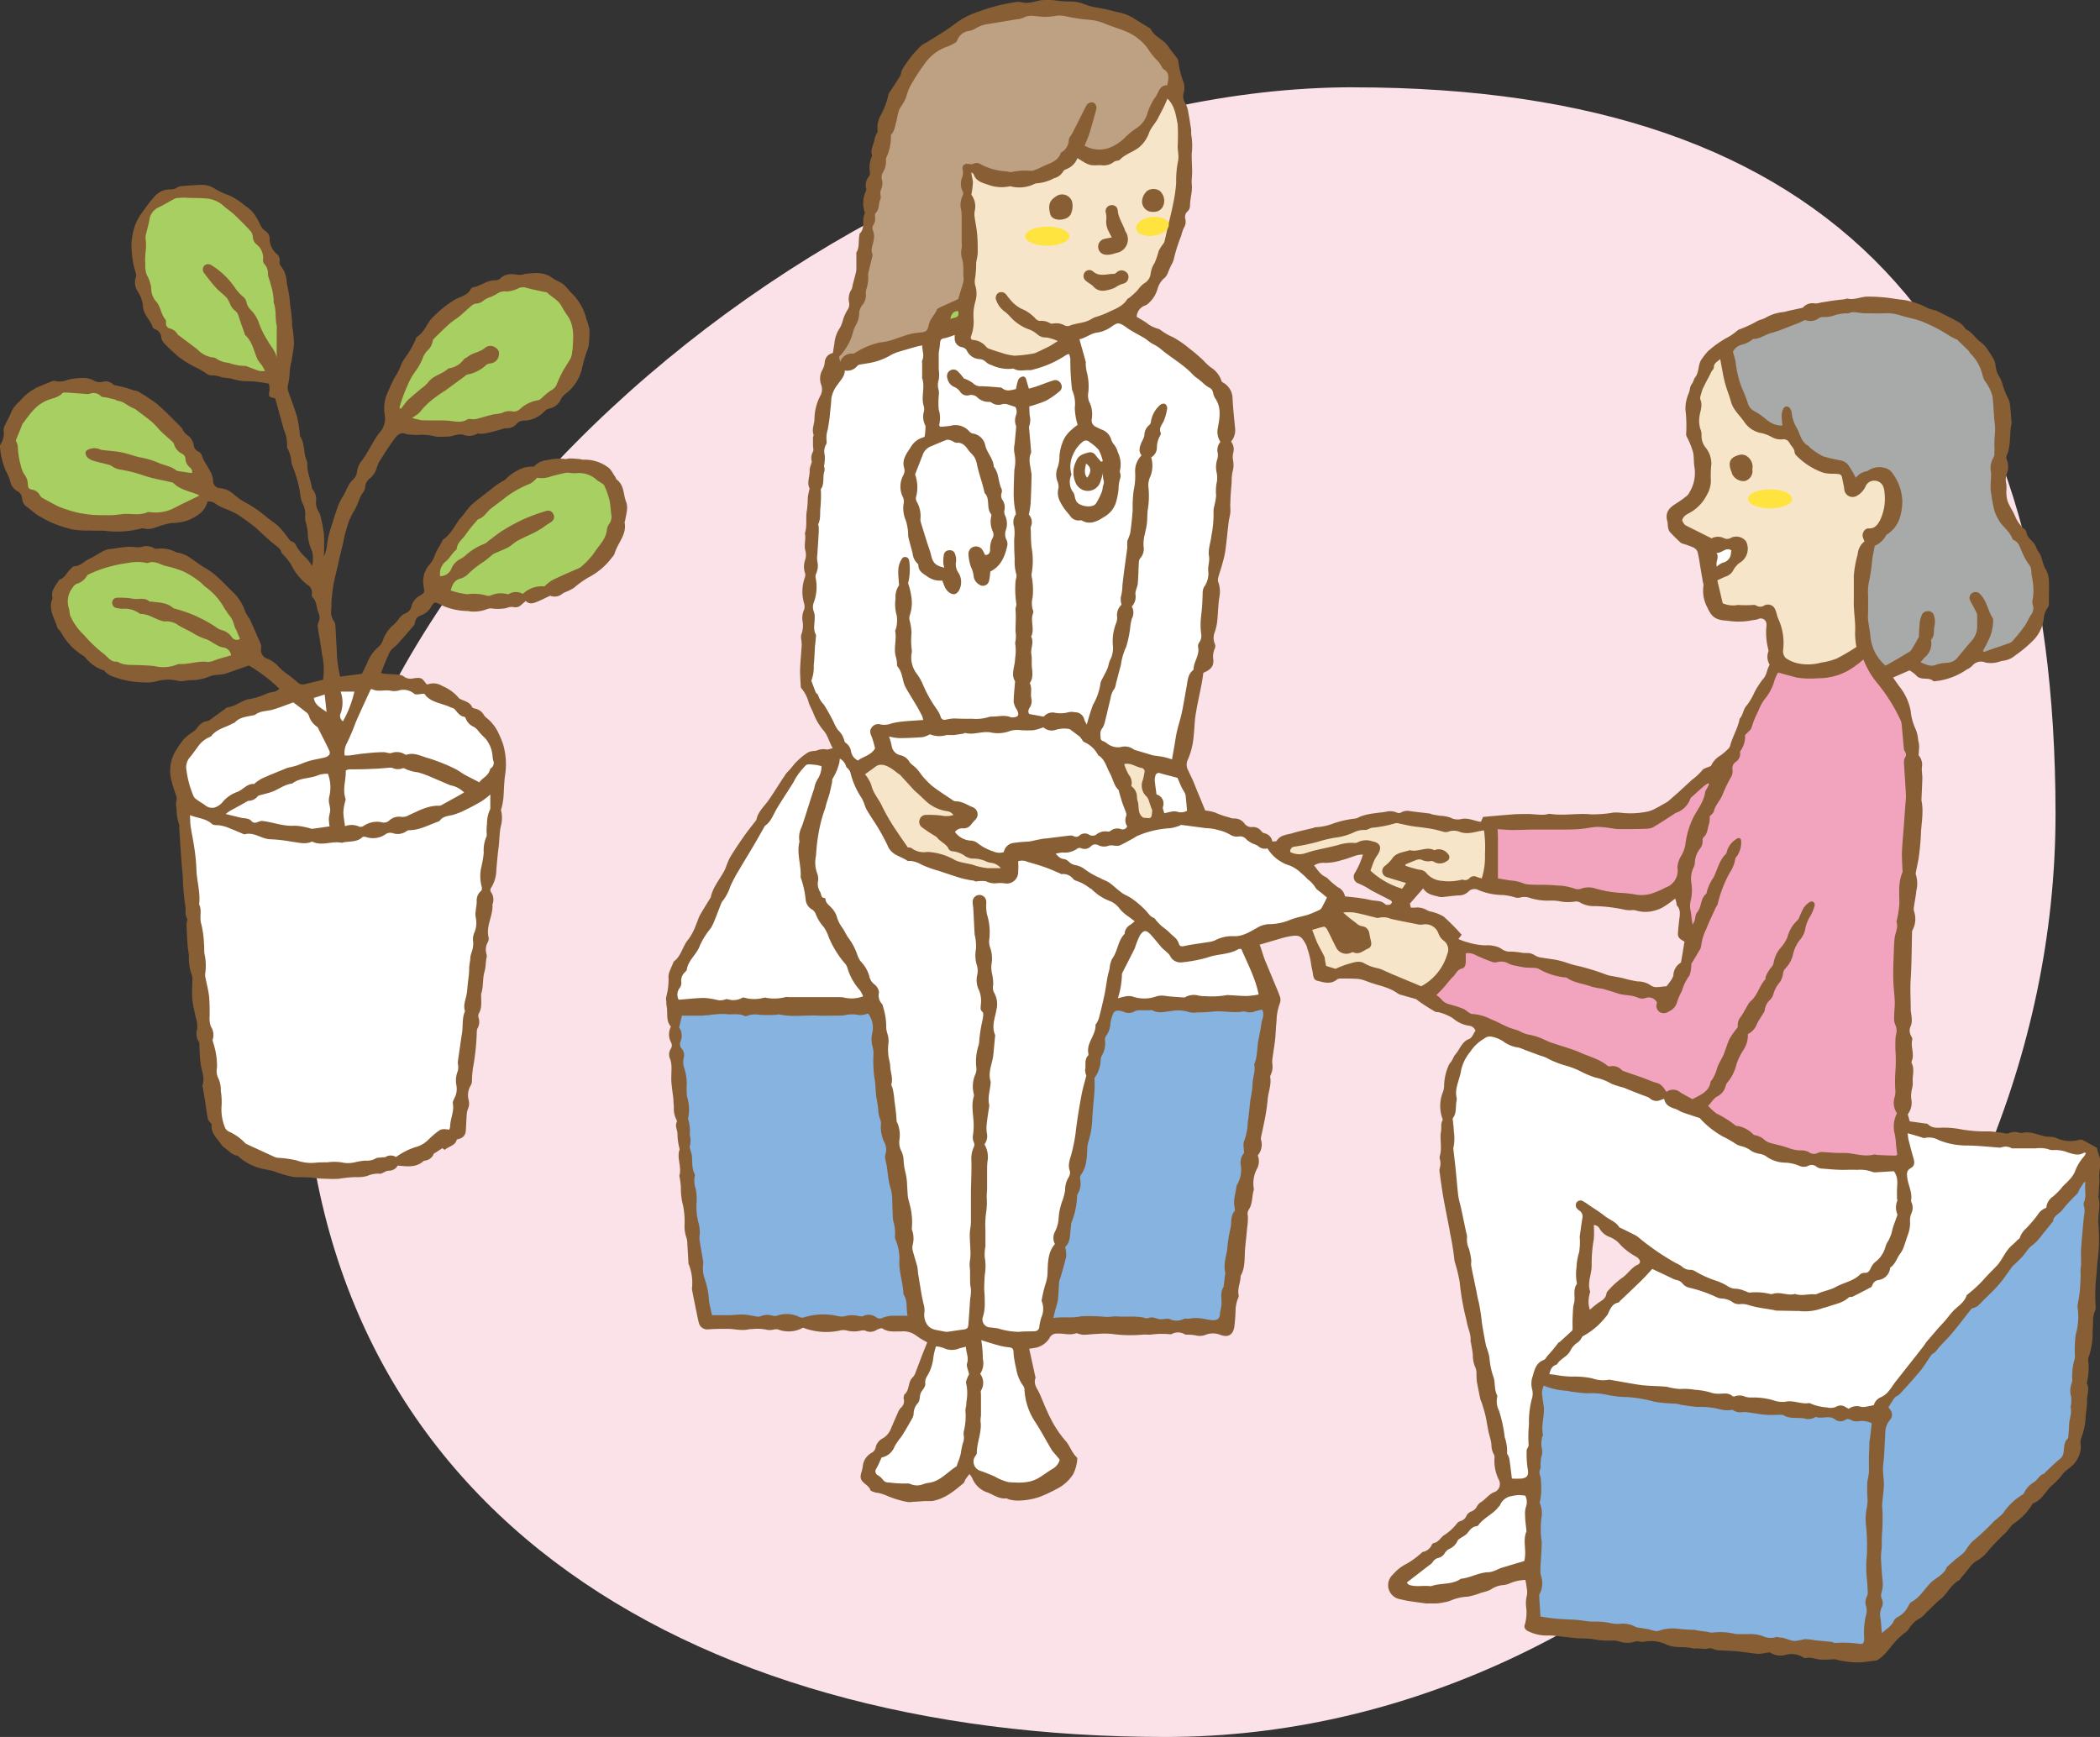
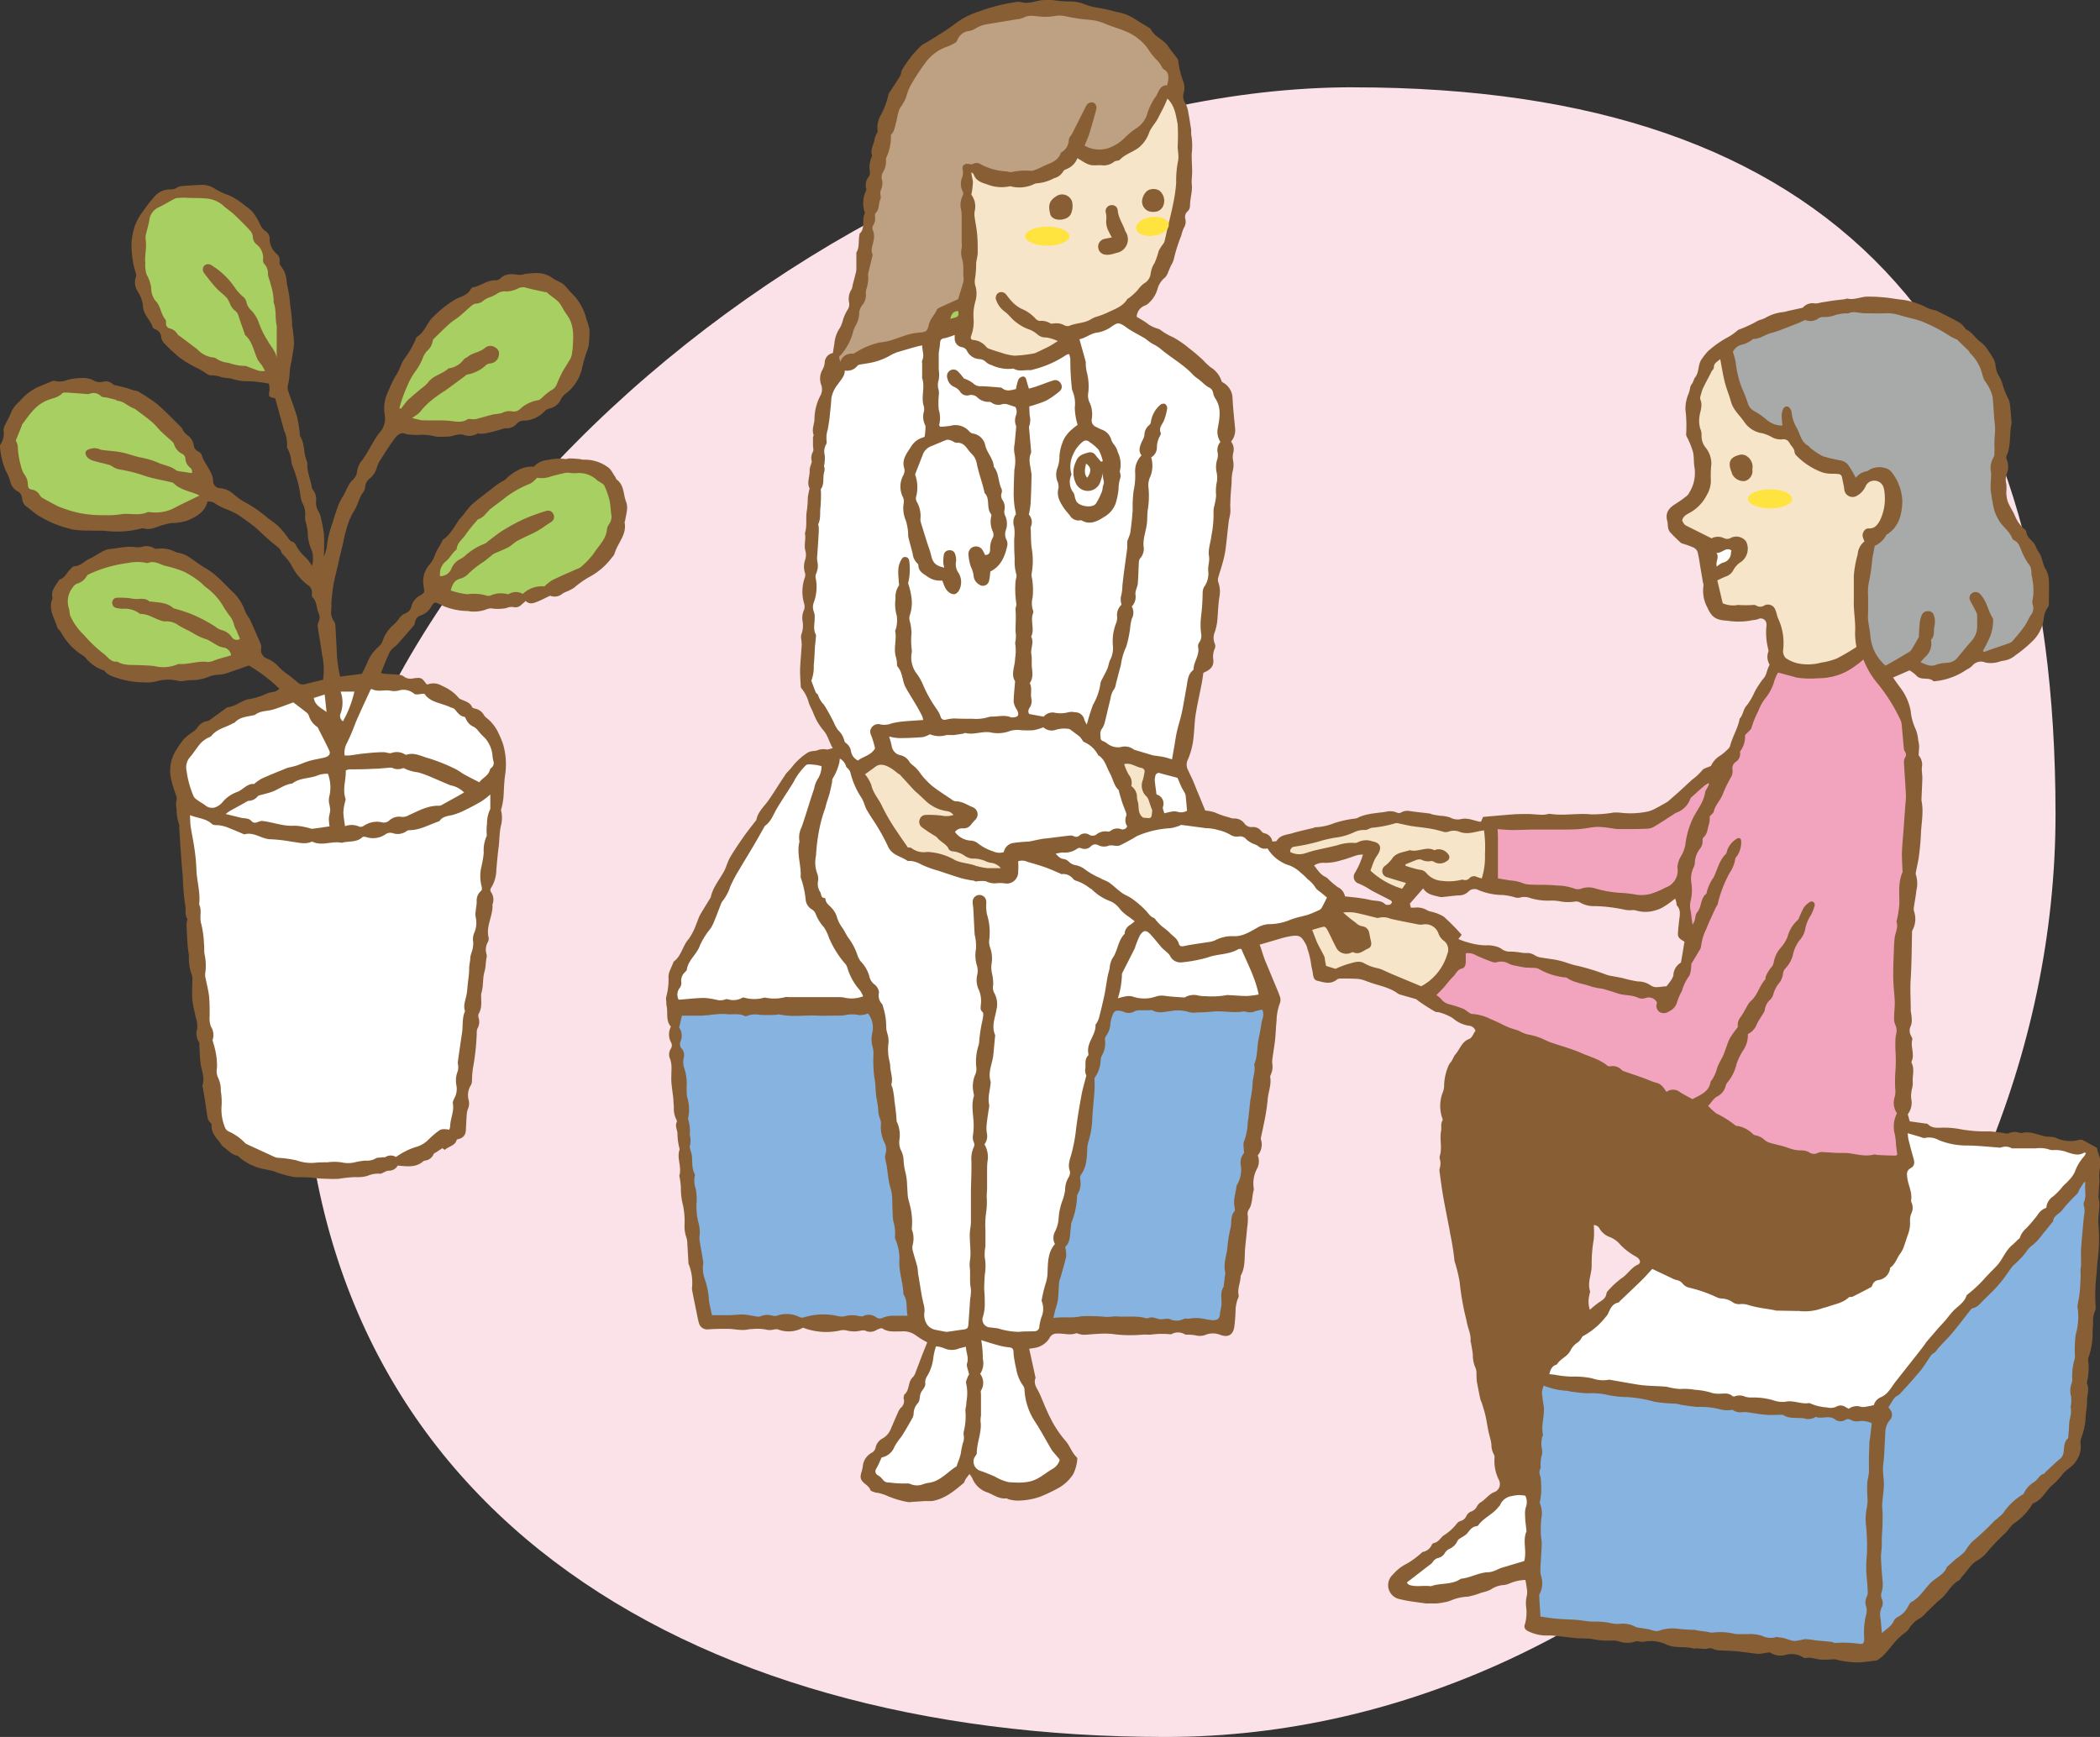
<svg xmlns="http://www.w3.org/2000/svg" viewBox="0 0 367.39 303.9">
  <rect x="0" y="0" width="367.39" height="303.9" fill="#333333" stroke="none" />
  <defs>
    <style>.cls-1{fill:#fbe1e8;fill-rule:evenodd;}.cls-2{fill:#885e35;}.cls-3{fill:#fff;}.cls-4{fill:#f2a4be;}.cls-5{fill:#86b3e0;}.cls-6{fill:#a7aaa9;}.cls-7{fill:#bea083;}.cls-8{fill:#f7e5c9;}.cls-9{fill:#a7cf61;}.cls-10{fill:#ffe33f;}</style>
  </defs>
  <g id="レイヤー_2" data-name="レイヤー 2">
    <g id="レイヤー_1-2" data-name="レイヤー 1">
      <path class="cls-1" d="M236.78,15.28c84.09,0,122.83,43.07,122.83,127.15S288,303.9,203.9,303.9s-151-40.55-151-124.63,99.79-164,183.87-164Z" />
      <path class="cls-2" d="M366.9,201a.38.38,0,0,0-.18-.25c-.77-.44-1.54-.87-2.33-1.27a.89.89,0,0,0-.62-.06,5.9,5.9,0,0,1-4.23-.41,3.67,3.67,0,0,0-1.06-.12,7.32,7.32,0,0,1-.94-.12c-1.24-.31-2.43-.87-3.76-.56a.88.88,0,0,1-.42,0,2.52,2.52,0,0,0-2,.09,1,1,0,0,1-.51,0,24.77,24.77,0,0,0-2.84-.36,24.16,24.16,0,0,1-5.3-.42,14,14,0,0,0-2.34-.22c-1.07-.06-2.23.29-3.12-.64a.39.39,0,0,0-.2-.06l-2.95-.41c-.1-.37-.21-.78-.34-1.24a3.34,3.34,0,0,0,.59-2.79,5.76,5.76,0,0,1,.15-1.69,4,4,0,0,0,.14-1c-.13-1.15.37-2.35-.2-3.48a.43.43,0,0,1,0-.31c.56-1.25-.23-2.54.11-3.8.06-.2-.14-.47-.24-.7a1.83,1.83,0,0,1,0-1.73,3,3,0,0,0,.13-1.34c0-.5-.17-1-.16-1.49,0-1.8-.14-3.6,0-5.42.16-2.69.16-5.4.23-8.1a.62.62,0,0,1,.05-.31,4.11,4.11,0,0,0,.28-3.39,1.84,1.84,0,0,1,0-.74c.13-.95.33-1.89.42-2.84a5.14,5.14,0,0,0-.07-2.75.9.9,0,0,1,0-.51c.17-.94.41-1.88.53-2.82.16-1.27.29-2.54.34-3.81.07-1.95.52-3.89.1-5.85a1.71,1.71,0,0,1,0-.32c.05-1.21.12-2.41.15-3.62,0-.63-.14-1.28-.08-1.9a2.45,2.45,0,0,0-.56-2.07c0-.64.09-1.16.08-1.68a6.1,6.1,0,0,0-.17-1,6.29,6.29,0,0,0-.48-2,9.62,9.62,0,0,1-.84-3.16,9.71,9.71,0,0,0-1.64-3.79c-.47-.61-.91-1.24-1.44-2l2.89-1.25a6.16,6.16,0,0,1,1.15.86c.82,1,2.16.23,3,1,.12.11.41,0,.62,0a11.83,11.83,0,0,0,5.22-2,3.32,3.32,0,0,0,1.05-.74,1.94,1.94,0,0,1,2.22-.5,4.75,4.75,0,0,0,2.38-.12,4.77,4.77,0,0,1,.62-.17,4.12,4.12,0,0,0,2.3-1,21.53,21.53,0,0,0,2.78-2.29,6.63,6.63,0,0,0,2.13-4,3.93,3.93,0,0,1,.72-2.06,1,1,0,0,0,.19-.6c0-1.35.05-2.7,0-4a4.24,4.24,0,0,0-.51-2c-.66-1-.6-2.18-1.3-3.11-.33-.43-.44-1-.78-1.48-.52-.65-1.29-1.13-1.37-2.08a.62.62,0,0,0-.24-.35,6.05,6.05,0,0,1-1.64-2.16c-.37-.95-1-1.81-1.37-2.76a5.65,5.65,0,0,1-.24-1.66,7.89,7.89,0,0,0,0-1.38,3.08,3.08,0,0,1,.07-1.78,3.22,3.22,0,0,0,0-2.51,1,1,0,0,1,0-.72c.8-1.76.42-3.7.84-5.51a1.15,1.15,0,0,0,0-.32c-.07-.89-.13-1.78-.22-2.67a4.14,4.14,0,0,0-.55-1.82,13.07,13.07,0,0,1-.76-2,6.77,6.77,0,0,0-.54-1.36,4.48,4.48,0,0,1-.72-2,2.88,2.88,0,0,0-.31-1.12,21.29,21.29,0,0,0-1.39-2.15,5.15,5.15,0,0,0-1.07-1c-.84-.67-1.39-1.68-2.43-2.11-.05,0-.06-.13-.11-.18a4.6,4.6,0,0,0-1-1c-1.3-.73-2.63-1.39-4-2.07a2.46,2.46,0,0,0-.41-.1,10,10,0,0,1-1.1-.34A14.07,14.07,0,0,0,333,52.46c-1.06-.07-2.11-.31-3.17-.41s-2.12-.16-3.19-.15-2.26.63-3.46.34c-.15,0-.34.1-.51.12-.67.08-1.33.14-2,.24s-1.39.22-2.08.33a4.62,4.62,0,0,1-1,.17,2.24,2.24,0,0,0-2.2.74l-2.56.56a7.54,7.54,0,0,1-.82.2,7.62,7.62,0,0,0-3.14,1c-.48.29-1.1.34-1.56.65a21.16,21.16,0,0,1-3.14,1.43,1.15,1.15,0,0,0-.26.19A9.72,9.72,0,0,1,302,59.16a17.85,17.85,0,0,0-3.17,2.27,9.35,9.35,0,0,0-1,1.24c-.86,1-.47,2.38-1.29,3.38-.24.3-.27.83-.6,1.18a1.86,1.86,0,0,0-.28.78,6.71,6.71,0,0,1-.22.8,6.73,6.73,0,0,0-.58,2.8,24.09,24.09,0,0,1,.13,4.33c-.05.33.27.71.41,1.07a14.46,14.46,0,0,1,.81,2.16c.17.82.08,1.7.23,2.54a6.53,6.53,0,0,1-.91,4.49,1.85,1.85,0,0,1-.45.58,19.61,19.61,0,0,1-1.92,1.36c-1.13.69-1.88,1.53-1.48,3,.11.37.07.78.15,1.16a1.64,1.64,0,0,0,.32.78c.59.65,1.23,1.26,1.87,1.86a1.56,1.56,0,0,0,.59.24,15,15,0,0,1,1.69.63,1.42,1.42,0,0,1,.69.76,22,22,0,0,1,.42,2.29l.51,3a1.8,1.8,0,0,1,.1.63,6.08,6.08,0,0,0,.69,3.81c.78,1.79,1.6,2.2,3.52,2.3a12.32,12.32,0,0,0,3.88,0c.47-.12,1-.12,1.44-.27a1,1,0,0,1,1.49.83,1.71,1.71,0,0,1,0,.32,11.55,11.55,0,0,0,.32,4.14.75.75,0,0,1,0,.42,2.59,2.59,0,0,0,.23,2.24,8.32,8.32,0,0,0-.5,1.28,2.85,2.85,0,0,1-.69,1.29A16,16,0,0,0,307,121a11.91,11.91,0,0,1-1.35,2.35c-.71.71-.66,1.71-1.3,2.39-.3,1.67-1.25,3.12-1.67,4.75a1.16,1.16,0,0,1-.34.53,9.29,9.29,0,0,1-1.35,1.16,4,4,0,0,0-1.65,1.82c-.67.32-1.32.42-1.57.8a9.68,9.68,0,0,1-1.76,1.63l-2.32,2.14L292,140.05a2.29,2.29,0,0,1-.43.32c-.74.42-1.48.85-2.23,1.23a4.93,4.93,0,0,1-1.19.41,14.75,14.75,0,0,1-4.78.17,6.53,6.53,0,0,0-1.17,0,20.79,20.79,0,0,1-3.86.3c-2.39-.24-4.8.29-7.2-.09a2,2,0,0,0-.52.08,4.78,4.78,0,0,1-.74.08c-.88,0-1.77-.13-2.65-.13s-1.92,0-2.87.09c-1.61.12-3.21.27-4.9.42-.1.22-.23.53-.36.83a2.46,2.46,0,0,1-.26,0c-1.1-.22-2.14-.75-3.34-.43a2.64,2.64,0,0,1-1.75-.28,6.17,6.17,0,0,0-1.75-.32c-.41-.06-.82-.12-1.23-.2-.21,0-.4-.16-.61-.19-1.16-.15-2.32-.26-3.48-.43a2.16,2.16,0,0,0-1.55.24.82.82,0,0,1-.68.05,3,3,0,0,0-2.05-.16c-1.71.26-3.45.28-5,1.11a2.18,2.18,0,0,1-.52.09,18.48,18.48,0,0,0-3.44.77,10.08,10.08,0,0,1-3.35.73c-.11,0-.2.09-.3.11-1.25.31-2.5.56-3.73.94-1,.29-2.07.28-2.7,1.31-.08.13-.45.09-.77.14a1.73,1.73,0,0,0-1.43-1.46,1,1,0,0,1-.5-.37,1.76,1.76,0,0,0-1.6-.71,1.5,1.5,0,0,1-1.37-.65,2.12,2.12,0,0,0-1.88-.84A3,3,0,0,1,215,143a13.91,13.91,0,0,1-2.4-.83,7.09,7.09,0,0,0-1.75-.36l-.91-2.23-.61-1.47c-.23-.56-.44-1.13-.69-1.68s-.58-1.22-.86-1.83a2,2,0,0,1,.06-1.76,12.88,12.88,0,0,0,1-4.23c.14-1.18.14-2.38.33-3.56.29-1.82.71-3.62,1.06-5.43.12-.62.19-1.24.3-1.91,1.27-.52,1.83-1.14,1.74-2.26a3.47,3.47,0,0,1,.26-2,1.06,1.06,0,0,0,0-.82,2.59,2.59,0,0,1,0-2.06,10.08,10.08,0,0,0,.41-1.77c.15-1.41.16-2.84.37-4.23a5,5,0,0,0-.14-2.62,1.36,1.36,0,0,1-.06-.82c.22-.86.53-1.69.75-2.54a17.62,17.62,0,0,0,.53-2.37c.22-1.62.36-3.25.56-4.87.07-.59.26-1.17.3-1.77s-.07-1.06,0-1.58c0-1.2.14-2.4.22-3.6a8.86,8.86,0,0,1,.16-1.87,4.17,4.17,0,0,0,.11-1.89,3.21,3.21,0,0,1,0-1.38,2.18,2.18,0,0,0-.37-2,3.08,3.08,0,0,0,.72-2.2c-.17-1.79-.37-3.58-.46-5.37a3.22,3.22,0,0,0-1.42-2.61c-.17-.13-.44-.22-.5-.39a4.42,4.42,0,0,0-1.91-2.43A10.42,10.42,0,0,1,210.47,63c-.77-.7-1.54-1.39-2.36-2a17.61,17.61,0,0,0-2.89-2,10,10,0,0,1-2.11-1.21,1.54,1.54,0,0,0-.57-.29,5.49,5.49,0,0,1-1.95-1c-.56-.41-1.19-.74-1.73-1.07a2.2,2.2,0,0,1,1.52-2A2.26,2.26,0,0,0,201,53a5.33,5.33,0,0,0,1.53-2.53,3.8,3.8,0,0,1,1.28-1.91,2.56,2.56,0,0,0,.57-1c.17-.35.3-.71.46-1.06a4.6,4.6,0,0,0,.49-1.06,28.72,28.72,0,0,1,1.34-4.25,6.83,6.83,0,0,1,.43-1.3,2,2,0,0,0,.28-1.53,1.32,1.32,0,0,1,.44-1.43,1.39,1.39,0,0,0,.37-.95c0-1.27.46-2.48.31-3.77-.07-.69.07-1.41.06-2.11,0-1.07-.1-2.14-.07-3.2a11.46,11.46,0,0,0-.09-3.36,4.39,4.39,0,0,1,0-.63c0-.32-.08-.63-.13-.94-.11-.72-.21-1.45-.36-2.17a5,5,0,0,0-.51-1.7,2.14,2.14,0,0,1-.3-1.9,3.21,3.21,0,0,0-.07-1.89,15.18,15.18,0,0,1-.89-3.6c0-.37-.38-.73-.62-1.07s-.48-.6-.71-.91-.44-.65-.69-.94c-.84-1-2.2-1.44-2.8-2.69-.07-.14-.27-.23-.42-.32-.81-.51-1.65-1-2.45-1.51a8.14,8.14,0,0,0-3.18-1.19,25.87,25.87,0,0,0-3.1-.7A11.73,11.73,0,0,1,189.38.6a7.22,7.22,0,0,0-2.62-.34,22.72,22.72,0,0,1-2.32-.21,11.43,11.43,0,0,0-2.34,0c-1.14.19-2.24.68-3.44.32a2.4,2.4,0,0,0-1,0A30.61,30.61,0,0,0,171.3,2a13.48,13.48,0,0,0-4,2,37.47,37.47,0,0,1-3.23,2.2c-.62.4-1.25.78-1.88,1.16a8.23,8.23,0,0,0-.92.54,18.9,18.9,0,0,0-3.45,4.31,2.28,2.28,0,0,0-.18.61,2.6,2.6,0,0,1-.18.49c-.61,1-1.24,1.94-1.87,2.91a1.14,1.14,0,0,0-.15.29,13.68,13.68,0,0,1-1.24,3.43,4.51,4.51,0,0,0-.66,3c0,.16-.15.38-.23.58a2.36,2.36,0,0,0-.27.69c-.11,1-.87,1.91-.46,3a.26.26,0,0,1-.06.2,4.53,4.53,0,0,0-.34,2.62,1.23,1.23,0,0,1-.12.8,2.31,2.31,0,0,0-.54,2.1.76.76,0,0,1,0,.42,5,5,0,0,0-.27,3.7.58.58,0,0,1,0,.41c-.52,1.09.2,2.5-.89,3.45,0,0,0,.13,0,.2-.24,1,.07,2.12-.54,3.07,0,0,0,.14,0,.21,0,.91,0,1.82,0,2.73a3.31,3.31,0,0,1-.1.63c-.18.72-.37,1.44-.56,2.16a2.18,2.18,0,0,1-.18.71,3.06,3.06,0,0,0-.42,2.37,1.72,1.72,0,0,1-.34,1.3,8.85,8.85,0,0,0-.7,1.53,5.83,5.83,0,0,1-.6,1.58,5.55,5.55,0,0,0-.94,2.68c-.1.56-.18,1.12-.27,1.69a1.72,1.72,0,0,0-1.42,1.59,3.18,3.18,0,0,1-.39,1.31,3.09,3.09,0,0,0-.22,2.68,2.36,2.36,0,0,1-.19,1.94,9,9,0,0,0-1,4.11c-.06.9-.51,1.8-.14,2.73,0,.1-.11.26-.12.4,0,.45,0,.9,0,1.35s.15.82,0,1.14a2.29,2.29,0,0,0-.23,1.64c.06.21-.09.47-.15.71a3.06,3.06,0,0,0-.21.92c.08,1.06-.54,2.11,0,3.17,0,.09-.08.26-.1.4-.08.41-.18.83-.22,1.24a18.41,18.41,0,0,1-.14,2.12c-.28,1.33.07,2.7-.34,4a.38.38,0,0,0,0,.21c.17,1-.23,1.95.07,2.95a2.89,2.89,0,0,1-.08,1.67,3.6,3.6,0,0,0,0,2.2,1.18,1.18,0,0,1,0,.72,7.35,7.35,0,0,0-.16,4.59,1.78,1.78,0,0,1,0,1.14,3.37,3.37,0,0,0-.26,2,4.34,4.34,0,0,1-.22,2.31,2.12,2.12,0,0,0,0,.94,8.12,8.12,0,0,1,.07.85c-.09,1.49-.24,3-.29,4.46,0,1,.08,2,.13,2.93a.36.36,0,0,0,.08.2,6.53,6.53,0,0,1,1.32,2.58c.19.57.52,1.13.76,1.71a10.37,10.37,0,0,0,1.71,3c.87.95,1.07,2.12,1.72,3.22-.47.1-.84.3-1.14.22a2.88,2.88,0,0,0-1.67.2c-.23.07-.49.05-.73.1a2.13,2.13,0,0,0-.81.24,11.09,11.09,0,0,0-2.74,2.47c-.4.57-1,1-1.34,1.62-1,1.45-1.9,3-2.92,4.42-.73,1-1.74,1.89-2,3.21a.5.5,0,0,1-.1.19c-.77,1-1.58,2-2.31,3.06s-1.53,2.23-2.21,3.39c-.42.73-.63,1.59-1,2.33-.82,1.53-2,2.86-2.37,4.62a.31.31,0,0,1-.05.1c-.61,1-1.25,2-1.82,3-.28.48-.41,1.05-.65,1.56a10.47,10.47,0,0,1-1.34,2.65c-1.08,1.2-1.26,2.95-2.6,3.94-.08.05-.09.19-.13.28-.21.49-.44,1-.63,1.48a3.25,3.25,0,0,0-.18.82,11.58,11.58,0,0,1-.38,3.56,1.82,1.82,0,0,0,0,.83c0,.32,0,.63.09,1,.17,1.17-.17,2.45.72,3.43a2.91,2.91,0,0,0,0,2.72,1.06,1.06,0,0,1,0,1.11,1.84,1.84,0,0,0-.14,1.83,4.74,4.74,0,0,1,.24,1.55c0,.92-.09,1.84,0,2.76s.23,1.82.33,2.74c0,.46.06.92.08,1.38a4.19,4.19,0,0,0,.48,2.25.48.48,0,0,1,0,.42c-.27.65.07,1.22.15,1.83a10.79,10.79,0,0,0,.39,2.87c-.58,1.52.42,3.07-.06,4.6,0,.12.06.28.07.42a12,12,0,0,1,.2,1.78,11.3,11.3,0,0,0,.36,2.95,13.65,13.65,0,0,1,.29,3.26,6,6,0,0,0,.31,2.42,3.11,3.11,0,0,1,.16,1c.08,1.19.14,2.38.21,3.57a.56.56,0,0,0,.08.2,8.73,8.73,0,0,1,.56,3.75,2.61,2.61,0,0,0,0,.74c.3,1.54.61,3.08.93,4.61.08.39.16.77.27,1.15a1.5,1.5,0,0,0,1.65,1.05c1.12-.08,2.25-.09,3.37-.09s2.52.41,3.79.06a1.82,1.82,0,0,1,.32,0,8.16,8.16,0,0,1,2.91.14,3.34,3.34,0,0,0,1.16-.1,1.57,1.57,0,0,1,.61,0,5.16,5.16,0,0,0,4.39-.3,11.3,11.3,0,0,0,6.3.53,2.73,2.73,0,0,1,1.26-.06,5.17,5.17,0,0,0,2.53.05,1.53,1.53,0,0,1,.8,0,2,2,0,0,0,1.95-.11c.32-.17.86-.4,1.07-.26,1,.69,2.12.47,3.21.51a3.7,3.7,0,0,1,2.61.68,14,14,0,0,0,2,1.22l-.88,2.2c-.38,1-.75,2-1.14,3a2.39,2.39,0,0,1-.48.89c-.93.79-.52,2.21-1.46,3-.13.11-.12.39-.18.6a.41.41,0,0,0,0,.11,1.53,1.53,0,0,1-.53,1.7,3.38,3.38,0,0,0-.52.93c-.41.91-.8,1.83-1.19,2.74a3.27,3.27,0,0,1-1.45,1.66,2.34,2.34,0,0,0-1.2,1.57,1.3,1.3,0,0,1-.71.94,3,3,0,0,0-1.54,2.4,7.62,7.62,0,0,1-.21.92,3.42,3.42,0,0,0-.17.82c0,1.15,1.37,1.37,1.71,2.35.08.25.65.34,1,.49.06,0,.15,0,.22,0a7.74,7.74,0,0,1,1.69.53,16.52,16.52,0,0,0,3.55,1.08,2.09,2.09,0,0,0,.74,0l2.42-.16a11.34,11.34,0,0,0,1.17,0c2.2-.36,3.84-1.73,5.47-3.1.2-.17.26-.5.41-.74s.39-.52.66-.88a3.8,3.8,0,0,1,.5.73,4.3,4.3,0,0,0,2.75,2.52c1,.41,2,1.16,3.23,1,.12,0,.26.14.39.17a7,7,0,0,0,1.35.22,12,12,0,0,0,4.19-.69,29.16,29.16,0,0,0,3.33-1.6,7.32,7.32,0,0,0,2.43-2.36,7.18,7.18,0,0,0,.7-2.62.37.37,0,0,0-.09-.3c-.87-.81-1.2-2-1.95-2.86a18.94,18.94,0,0,1-2.66-4c-.72-1.39-1.27-2.86-1.9-4.29-.4-.88-1.14-1.66-.7-2.75l-1.12-5.11c.25,0,.53-.06.8-.11a3.71,3.71,0,0,0,2.78-1.78,1.29,1.29,0,0,1,1.18-.74c1.15-.11,2.32.37,3.48-.07.13,0,.33.09.51.13a3.06,3.06,0,0,0,.72.14c.82,0,1.63-.13,2.45-.15a15.13,15.13,0,0,1,2.52,0,24,24,0,0,0,5.62.11c.45,0,.91.06,1.36,0a14.71,14.71,0,0,1,3.25-.05.49.49,0,0,0,.2,0,2.31,2.31,0,0,1,2.34,0c.22.13.56.05.84.08a7.32,7.32,0,0,1,1.06.11,2.79,2.79,0,0,0,1.78-.1,3.45,3.45,0,0,1,2.51,0c1.31.5,2.2.11,2.47-1.26a28.88,28.88,0,0,0,.25-3.36,8.46,8.46,0,0,1,.23-1.22c.09-.38.37-.78.3-1.11-.26-1.17.36-2.22.34-3.35.86-1.49.65-3.19.79-4.79.11-1.2.25-2.39.35-3.59a10.63,10.63,0,0,0,.13-2.1,1.46,1.46,0,0,1,.14-1.09c.71-1,.54-2.34.9-3.48a.5.5,0,0,0,0-.21,5.46,5.46,0,0,1,.56-3.49,2.73,2.73,0,0,0,.13-2.33,2.94,2.94,0,0,0,.57-2.76.81.81,0,0,1,0-.41c.14-.7.31-1.38.44-2.08a39.49,39.49,0,0,0,.72-4.42c.07-1.37.71-2.68.44-4.08,0-.12.07-.27.12-.4a3.27,3.27,0,0,0,.26-1.88,3.86,3.86,0,0,1,.06-1.17c.13-1,.31-2,.42-3s.13-2.2.26-3.29a9.31,9.31,0,0,1,.59-3.16,1.7,1.7,0,0,0,0-1.13c-.32-.91-.71-1.79-1.08-2.68-.5-1.21-1-2.42-1.52-3.64-.28-.72-.49-1.47-.74-2.21-.08-.22-.17-.44-.21-.56l3-.88c.65-.18,1.29-.4,1.95-.52,2-.38,2.3-.23,3.21,1.49a3,3,0,0,1,.19.6,13.87,13.87,0,0,1,.63,2.54c.06.63.27,1.25.34,1.87s.25,1.09.75,1.21c1.11.26,2.28.7,3.37-.15a1.1,1.1,0,0,1,.64-.24c1,0,2,0,3,.06a4.32,4.32,0,0,1,.94.17c.37.11.73.26,1.1.39,1.69.63,3.53.88,5.05,2a2.21,2.21,0,0,0,.69.27l2.46.7a1.07,1.07,0,0,1,.33.24,34.74,34.74,0,0,0,3,1.94c.2.15.57.07.83.17a8.86,8.86,0,0,1,2.32,1,5.49,5.49,0,0,0,2.83,1.32,1.3,1.3,0,0,1,1.13.87c-.34.47-.6,1.26-1.09,1.44-1.33.5-1.63,1.82-2.43,2.72-.32.36-.48,1-.85,1.41a2.26,2.26,0,0,0-.42.74,9.35,9.35,0,0,0-.7,3.51,3,3,0,0,1-.21.92,6.52,6.52,0,0,0-.14,4.46c.07.16.14.39.07.5-.35.6-.14,1.26-.25,1.87-.27,1.46.23,2.95-.23,4.39a.9.9,0,0,0,0,.42,2.83,2.83,0,0,1,0,1.68,1.85,1.85,0,0,0,0,.84c.17,1.27.34,2.54.55,3.8s.49,2.65.75,4c.16.87.37,1.74.49,2.62a48,48,0,0,1,.79,4.92,1.29,1.29,0,0,0,.08.31,26.41,26.41,0,0,1,.82,3.38,46.84,46.84,0,0,0,.9,5.53c.13.55.28,1.09.38,1.65.2,1.07.76,2.08.62,3.22,0,.06.06.13.07.2.12.73.27,1.45.34,2.19a5.48,5.48,0,0,0,.47,2.28,2.61,2.61,0,0,1,.17,1,12.34,12.34,0,0,0,.06,1.37c.18,1,.4,2.09.62,3.13a4.87,4.87,0,0,0,.24.59c.22.74.47,1.48.64,2.23.21.9.33,1.82.52,2.72s.44,1.56.53,2.36a3.53,3.53,0,0,0,.43,1.74.85.85,0,0,1,.12.5,7.41,7.41,0,0,0,.74,3.92,1.54,1.54,0,0,1-.63,2.11c-1.09.35-1.65,1.33-2.57,1.87a1.8,1.8,0,0,0-.63.71,1.79,1.79,0,0,1-1,.87,1.63,1.63,0,0,0-.83.76,1.57,1.57,0,0,1-1,.9,1.31,1.31,0,0,0-.63.39,8.77,8.77,0,0,1-2.38,2.16c-.56.44-.89,1.18-1.71,1.31a.53.53,0,0,0-.32.27,2.15,2.15,0,0,1-1.57,1.28c-.12,0-.22.17-.34.25a14.68,14.68,0,0,1-2.48,1.81,7.54,7.54,0,0,0-2.42,1.89,2.49,2.49,0,0,0,1.25,4.33c1.46.37,3,.51,4.49.74a1.13,1.13,0,0,0,.32,0c.53,0,1.06,0,1.58,0a12.4,12.4,0,0,0,1.36-.21,4.52,4.52,0,0,0,1.12-.31,8.39,8.39,0,0,1,3-.67,14.6,14.6,0,0,0,2.45-.73,6.09,6.09,0,0,0,1.51-.5,4.51,4.51,0,0,1,2.39-.81,4.38,4.38,0,0,0,1-.3,7.26,7.26,0,0,1,2.7-.58c.09.53.19,1,.24,1.51a3,3,0,0,1,0,1.26,5.5,5.5,0,0,0-.12,1.89,7.55,7.55,0,0,1-.22,3.13c-.23.51.09,1,.72,1.24a7.25,7.25,0,0,0,3,.69,9.68,9.68,0,0,1,1.7.07c1.24.12,2.47.29,3.7.4.92.08,1.86,0,2.75.16a12.94,12.94,0,0,0,3.28.25,4.25,4.25,0,0,1,1.37.16,4.33,4.33,0,0,0,2.82,0,1.39,1.39,0,0,1,.61,0,3.68,3.68,0,0,0,.73.07,6.47,6.47,0,0,1,4.12.48c1.47.71,3.23.22,4.8.71.09,0,.21-.05.31-.05l1.14.06a2.64,2.64,0,0,0,.84,0,1.51,1.51,0,0,1,1.23.11,2.32,2.32,0,0,0,.83.17c1.1.07,2.2.08,3.3.19s2.39.33,3.6.43a7,7,0,0,0,1.34-.19c.26,0,.62-.13.78,0a3.31,3.31,0,0,0,2.68.36,3.84,3.84,0,0,1,3,.42.72.72,0,0,0,.5.15c.95-.23,1.82.24,2.73.28.6,0,1.21,0,1.81-.06a3.37,3.37,0,0,1,.63,0,15.87,15.87,0,0,0,4.22.54c1-.08,2-.22,3-.35a1.07,1.07,0,0,0,.37-.21c1.34-.91,2.13-2.34,3.25-3.47.29-.3.61-.57.92-.84s.87-.58,1.1-1a5,5,0,0,1,2-1.89,6.38,6.38,0,0,0,1.09-1l1.67-1.64c.2-.2.43-.37.65-.55,1.29-1,1.9-2.63,3.38-3.42.17-.09.26-.34.39-.5s.38-.42.56-.64c.42-.52.82-1.06,1.26-1.56a4.16,4.16,0,0,1,.71-.61,7.66,7.66,0,0,0,1.62-1.2,41.39,41.39,0,0,1,3.52-3.73c.53-.51.91-1.2,1.47-1.66a10.87,10.87,0,0,0,3.24-3.34.65.65,0,0,1,.31-.28c1.37-.56,2-1.92,2.95-2.88a13.88,13.88,0,0,0,1.95-2c.69-1,1.94-1.46,2.55-2.57a4.12,4.12,0,0,0,.71-3,2.26,2.26,0,0,1,.16-1,13.07,13.07,0,0,0,.71-3c0-1.2.31-2.36.27-3.56,0-.94.46-1.89,0-2.84a.59.59,0,0,1,0-.32,10.88,10.88,0,0,0,.19-3.9,1.43,1.43,0,0,1,.11-.52,12.84,12.84,0,0,0,.68-4.39c0-.53.08-1.06.08-1.58a4.57,4.57,0,0,1,.39-2.18,1.64,1.64,0,0,0,.05-.74,31.49,31.49,0,0,1,.06-4.66c.16-1.11.16-2.24.3-3.36a29.3,29.3,0,0,0,.13-6.28c-.14-1.6.44-3.17,0-4.75,0-.09,0-.21.05-.31,0-.85.09-1.71.13-2.56a10.09,10.09,0,0,1,.16-2.65C367.62,202.64,367,201.88,366.9,201ZM243.14,158.28c-.26.05-.65.08-.8-.07-.72-.72-1.66-.54-2.51-.73-.38-.08-.76-.17-1.14-.23s-1-.16-1.45-.21-1.2-.13-1.94-.21a2.22,2.22,0,0,0-1.27-1.62,15.48,15.48,0,0,1-1.65-1.4,2,2,0,0,0-.49-.39c-.91-.39-1.35-1.21-2-2a3,3,0,0,1,1.92-.45,9.76,9.76,0,0,0,2.81-.45c1-.24,1.88-.62,2.82-.9a5.75,5.75,0,0,1,1-.11,13.78,13.78,0,0,1-1.38,3.18,1.23,1.23,0,0,0,.66,1.9,12.75,12.75,0,0,1,2.12,1.15c1.11.61,2.26,1.16,3.38,1.75.14.07.33.28.3.35A.66.66,0,0,1,243.14,158.28Zm43.35,63c-1.17.56-1.77,1.72-2.84,2.39a14.82,14.82,0,0,0-2.26,2.09,1,1,0,0,0-.34.53c-.1.82-.68,1.18-1.3,1.57a16.28,16.28,0,0,0-1.61,1.31,4.67,4.67,0,0,1-.09-2.56c0-.24.19-.51.12-.72-.51-1.57.34-3.05.29-4.57a24.3,24.3,0,0,1,.37-4.51,16.88,16.88,0,0,0,0-2.47,1.12,1.12,0,0,1,1,.6,3.38,3.38,0,0,0,1.85,1.51,4.54,4.54,0,0,1,1.78,1.31,11,11,0,0,0,2.58,2l.37.22C287,220.44,287.12,221,286.49,221.29Zm7.59-52.87a2.7,2.7,0,0,0-1.33,2.25,2.67,2.67,0,0,1-.45.91c-.26.38-.55.74-.76,1-.64,0-1.19.15-1.74.14a1.71,1.71,0,0,1-1-.3,4,4,0,0,0-2.3-.7,21.1,21.1,0,0,1-2.57-.57c-.73-.16-1.46-.28-2.19-.42a4.52,4.52,0,0,1-.61-.15,40.8,40.8,0,0,0-5.08-1.58c-1.11-.2-2.09-.64-3.14-.9s-2.16-.36-3.24-.55a2.7,2.7,0,0,1-1.1-.36,2.37,2.37,0,0,0-1.61-.43,5.2,5.2,0,0,1-.95-.1,15.9,15.9,0,0,0-1.68-.16,2.37,2.37,0,0,1-1.6-.44,3.07,3.07,0,0,0-1.26-.52,4.85,4.85,0,0,0-1.56-.13,11.35,11.35,0,0,1-3-.49,9.71,9.71,0,0,1-1.77-.63l.58-.73a40.76,40.76,0,0,0-3.13-3.17,7.43,7.43,0,0,0-2.24-.88,2.72,2.72,0,0,1-.59-.19,3.38,3.38,0,0,0-2.25-.51c-.21,0-.42,0-.69,0-.06-.25-.11-.48-.17-.7l2.33-2.67c.72,1.14,1.84,1.2,2.86,1.49a2,2,0,0,0,.74,0c.88-.08,1.76-.22,2.64-.26a2.37,2.37,0,0,0,1.65-.64,1.46,1.46,0,0,1,1.79-.29,11.34,11.34,0,0,0,4.3.86,10.93,10.93,0,0,1,2.08.41,1.63,1.63,0,0,0,.84.05,2.8,2.8,0,0,1,1.88.09,10.73,10.73,0,0,0,3.37.43,8.13,8.13,0,0,1,1.91.15,8,8,0,0,0,2.63,0,1.37,1.37,0,0,1,.79.2,4.68,4.68,0,0,0,2.57.61,27.68,27.68,0,0,1,5.37.67,7.91,7.91,0,0,0,.85.06,2.9,2.9,0,0,1,.84,0,5.78,5.78,0,0,0,3.56,0,5.52,5.52,0,0,0,1.72-.81c.57-.34,1.09-.78,1.71-1.24.08.29.15.51.2.73s0,.38.09.48c.77.84.48,1.8.38,2.75-.08.74-.17,1.48-.2,2.22s.55,1,1.14,1.36C294.5,166,294.3,167.14,294.08,168.42Z" />
      <path class="cls-2" d="M66.65,117.73a2.75,2.75,0,0,0,.49.14c.91.07,1.83.1,2.75.19a1.54,1.54,0,0,1,.77.31,1.92,1.92,0,0,0,1.63.32c1.39-.18,1.49-.15,2.31,1,.07,0,.15.08.2.06a2.9,2.9,0,0,1,2.56.26,7.64,7.64,0,0,1,2.91,2.11c.12.17.41.25.64.35.64.29,1.35.48,1.67,1.23.07.15.34.24.53.28a2.32,2.32,0,0,1,1.48,1,2.22,2.22,0,0,0,.39.51,7.23,7.23,0,0,1,2.22,2.76,17.42,17.42,0,0,1,.81,1.95,12.53,12.53,0,0,1,.33,5.58c-.17,1.31-.17,2.63-.28,3.94a12.47,12.47,0,0,1-.27,1.46c0,.21-.19.44-.13.61a5.43,5.43,0,0,1-.07,2.86c-.22,1.18-.21,2.35-.35,3.52-.18,1.37-.3,2.74-.41,4.11a6,6,0,0,1-.88,3,.67.67,0,0,0,0,.87,2.25,2.25,0,0,1,.21,2.06.38.38,0,0,0,0,.1c.09,2-1.2,3.74-.67,5.75a1.29,1.29,0,0,1-.17.82,2.62,2.62,0,0,0-.2,2.07,1.34,1.34,0,0,1,0,.63c-.17.8-.13,1.66-.35,2.39-.37,1.25-.16,2.54-.55,3.76a1.93,1.93,0,0,0-.05.42c0,1.08.19,2.2-.43,3.22a1.1,1.1,0,0,0,0,.74,2.31,2.31,0,0,1-.22,1.85,1.73,1.73,0,0,0-.11.73,42.35,42.35,0,0,1-.53,5.41,16.06,16.06,0,0,0-.31,3,1.58,1.58,0,0,1-.22.81A3.28,3.28,0,0,0,82,192.5a2.32,2.32,0,0,1-.11,1.45,3.28,3.28,0,0,0-.23,1c-.08,1-.1,1.92-.17,2.87a1.49,1.49,0,0,1-1.11,1.42c-.17.06-.45.09-.48.19-.29,1.06-1.4,1.11-2.08,1.75l-.44-.29-1.08.71c-.15.1-.36.16-.42.29a1.86,1.86,0,0,1-1.55,1.17.64.64,0,0,0-.29.13c-1.31,1.13-2.85.88-4.46.74a1.74,1.74,0,0,1-1.65.89,2.24,2.24,0,0,0-.68.25c-.27.1-.55.32-.79.28a4.58,4.58,0,0,0-2.17.38,6.16,6.16,0,0,1-2.1.21,23.92,23.92,0,0,0-2.91.3,19.44,19.44,0,0,1-2,0,21.86,21.86,0,0,1-2.43-.15c-1.11-.17-2.23-.09-3.33-.15a16.81,16.81,0,0,1-3.55-1c-.68-.2-1.38-.31-2.07-.45A9.67,9.67,0,0,1,42,202.59c-.17-.13-.31-.36-.49-.39-1-.16-1.62-1-2.41-1.53a2.6,2.6,0,0,1-.49-.55,1.18,1.18,0,0,1-.11-.19c-.72-.94-1.63-1.8-1.47-3.17,0-.12-.2-.27-.3-.42a1.8,1.8,0,0,1-.38-.63c-.17-.93-.29-1.87-.43-2.8s-.27-1.6-.4-2.4c0-.21-.15-.45-.09-.63.43-1.29-.14-2.48-.32-3.72-.16-1-.16-2.12-.23-3.19,0-.21.05-.47-.06-.63A2.69,2.69,0,0,1,34.5,180a4.92,4.92,0,0,0-.26-2c-.19-1.05-.49-2.08-.59-3.13s0-2.26,0-3.4a2.26,2.26,0,0,0-.07-.83,8,8,0,0,1-.53-3.14c0-.67-.17-1.33-.22-2-.08-1.15-.14-2.32-.19-3.48a4.76,4.76,0,0,1,.07-.84c0-.14.12-.33.07-.41-.53-.74-.19-1.61-.38-2.38a41.26,41.26,0,0,1-.42-5.08c-.15-1.33-.23-2.67-.33-4-.11-1.52-.2-3.05-.3-4.58,0-.14.06-.31,0-.42a7.92,7.92,0,0,1-.45-2.81,3.16,3.16,0,0,1,0-1.56,1.43,1.43,0,0,0-.11-.82,24.68,24.68,0,0,1-.84-2.74,6.71,6.71,0,0,1,.7-4.86,17.14,17.14,0,0,1,1.58-2.28,9.7,9.7,0,0,1,1.5-1.17,4.12,4.12,0,0,0,.78-.72,2.51,2.51,0,0,1,1.81-1.21.93.93,0,0,0,.38-.17l2.75-2c.11-.08.23-.21.36-.22,1.45-.14,2.56-1.31,3.93-1.46a11.89,11.89,0,0,0,3.06-1c.43-.16.91-.18,1.35-.31a4.47,4.47,0,0,0,.75-.46,29,29,0,0,0-5.36-4.09c-1.46.51-2.79,1-4.13,1.44a10.07,10.07,0,0,1-1.46.21,4.14,4.14,0,0,0-1.24.25,8.15,8.15,0,0,1-3.32.67c-.43,0-.85.1-1.28.14a2.45,2.45,0,0,1-.85,0,7.54,7.54,0,0,0-4,.09,6.53,6.53,0,0,1-2,.16,15.89,15.89,0,0,1-4.2-.59c-1.05-.36-2.11-.53-2.83-1.48A6.72,6.72,0,0,1,14.91,115a5,5,0,0,0-.69-.49,10.81,10.81,0,0,1-3.4-3.62,4.74,4.74,0,0,0-.41-.62c-.13-.17-.34-.31-.39-.5-.48-1.64-1.62-3.17-.86-5a.55.55,0,0,0,0-.31c-.25-1.21.6-2,1.12-2.91a.36.36,0,0,1,.15-.15c.93-.29,1.24-1.22,1.87-1.81.21-.19.44-.51.66-.52,1.11,0,1.79-.91,2.71-1.32.74-.33,1.41-.81,2.13-1.19a3.6,3.6,0,0,1,1.28-.49c1.6-.13,3.17-.6,4.79-.31a3.58,3.58,0,0,0,1.16-.14,2.38,2.38,0,0,1,1.86.27,1,1,0,0,0,.6.12,5.41,5.41,0,0,1,3.3.6c.17.1.42.07.62.14a5.7,5.7,0,0,1,1.29.48c1.14.72,2.2,1.57,3.36,2.25,1.95,1.12,3.34,2.87,4.95,4.36A8.5,8.5,0,0,1,42.9,107a8.29,8.29,0,0,0,.57,1c.06.09.16.16.2.25.65,1.46,1.3,2.92,1.93,4.39a1.7,1.7,0,0,1,.08.84,1.57,1.57,0,0,0,1.08,1.76,5.22,5.22,0,0,1,2.05,1.49,10.67,10.67,0,0,0,1.63,1.34c.59.46,1.18.92,1.74,1.41a1.3,1.3,0,0,0,1.21.21l3.13-.77a12.24,12.24,0,0,0-.2-4.54c-.19-1.55-.49-3.08-.72-4.63a1.5,1.5,0,0,1,.1-.84,2,2,0,0,0,0-1.75c-.39-.85-.22-1.91-1-2.62a.78.78,0,0,1-.14-.61,1.55,1.55,0,0,0-.79-1.63,9.75,9.75,0,0,1-2.84-3.52,10.83,10.83,0,0,0-1.23-1.58c-.16-.2-.42-.35-.47-.57-.19-.73-.78-1-1.31-1.46-.79-.61-1.51-1.29-2.26-2-.35-.3-.67-.63-1-.91-1-.79-2.1-1.59-3.19-2.31A18.43,18.43,0,0,0,39.36,89a10.79,10.79,0,0,1-1.59-.81,1.88,1.88,0,0,0-1.47-.43c-.44,1.84-2,2.69-3.56,3.33a9.17,9.17,0,0,1-2.73.42,7.37,7.37,0,0,0-1.1.24c-1.25.24-2.39,1.1-3.76.7a1.33,1.33,0,0,0-.62.06,16.6,16.6,0,0,1-6,.38c-.91-.1-1.83,0-2.74-.07a16.13,16.13,0,0,1-3-.17,19.6,19.6,0,0,1-6.18-2.5c-.73-.47-1.36-1.11-2.1-1.61a2,2,0,0,1-.64-1.27,1.5,1.5,0,0,0-.77-1.3,2.56,2.56,0,0,1-1.33-1.83A10.3,10.3,0,0,0,1,82.34a13,13,0,0,1-1-4.12.64.64,0,0,1,.06-.42,3.49,3.49,0,0,0,.56-2.59,1.91,1.91,0,0,1,.25-.81c.39-.82.85-1.61,1.18-2.48a5.73,5.73,0,0,1,1.39-1.71,9.39,9.39,0,0,1,3.26-2.53c.82-.32,1.63-.68,2.46-1a1,1,0,0,1,.63,0,3.23,3.23,0,0,0,2-.22,10.44,10.44,0,0,1,2.62-.32,3.66,3.66,0,0,1,2.14.52,2.19,2.19,0,0,0,1.44.13,1.83,1.83,0,0,1,1.61.29c.14.11.29.29.44.3a22.74,22.74,0,0,1,3.35.92,2,2,0,0,1,.72.17,28.73,28.73,0,0,1,3.39,2.23C29,72,30.3,73.38,31.69,74.75a5.58,5.58,0,0,1,.39.63,2.87,2.87,0,0,0,.6.69,2.57,2.57,0,0,1,1.21,1.81A1.37,1.37,0,0,0,34.7,79a1.23,1.23,0,0,1,.59.6c.46,1.66,2,2.87,2,4.73a1.27,1.27,0,0,0,1.24,1.09,3.93,3.93,0,0,1,2.29,1A11.09,11.09,0,0,0,43.09,88a21.47,21.47,0,0,1,3.66,2.56c.63.5,1.33.94,1.92,1.48a16.65,16.65,0,0,1,1.4,1.61c.35.43.56,1,1.19,1.17a1,1,0,0,1,.49.53,7.83,7.83,0,0,0,1.85,2.31,10.58,10.58,0,0,1,1,1.33,5.38,5.38,0,0,0,0-2.56,7.64,7.64,0,0,1-.76-3.19,8.77,8.77,0,0,0-.34-1.87,3,3,0,0,1-.12-1.06,4,4,0,0,0-.55-2.45,6.93,6.93,0,0,1-.32-1.53c-.06-.31-.09-.62-.17-.93a21.43,21.43,0,0,0-1.12-3.74A3.44,3.44,0,0,1,51,81a6.46,6.46,0,0,0-.69-2.54.44.44,0,0,1-.1-.3,5.92,5.92,0,0,0-.52-2.88l-1.55-5.6c-1.16-.25-1.17-.26-1-1.32a2.37,2.37,0,0,0,0-.53c0-.25-.07-.49-.1-.7a21,21,0,0,0-4.44-.44,11.3,11.3,0,0,1-2.18-.46c-.55-.1-1.13-.1-1.68-.24a4.52,4.52,0,0,0-1.65-.31,1.55,1.55,0,0,1-1-.33,12.15,12.15,0,0,0-1.7-1,19.73,19.73,0,0,1-2.92-1.74A34.41,34.41,0,0,1,28.67,60a2,2,0,0,1-.47-1,1.56,1.56,0,0,0-1-1.38c-.19-.07-.44-.22-.49-.38C26.27,55.87,25,55,25,53.38a5.93,5.93,0,0,0-1-2.53,2.88,2.88,0,0,1-.26-2.27,1.18,1.18,0,0,0,.08-.51c-.17-.75-.44-1.48-.54-2.24A17.27,17.27,0,0,1,23,42.55a12.63,12.63,0,0,1,.66-3.22A10,10,0,0,1,25,37a25.72,25.72,0,0,1,2.14-2.73,3.59,3.59,0,0,1,2.68-1.14A1.81,1.81,0,0,0,31,32.8a1.63,1.63,0,0,1,.8-.23c1.05-.12,2.11-.16,3.16-.22a4.16,4.16,0,0,1,2.62.66,12.6,12.6,0,0,0,2.56,1.19A12.53,12.53,0,0,1,42.89,36a7.61,7.61,0,0,1,1.3,1.08,12,12,0,0,1,1.24,2,2.81,2.81,0,0,0,1.08,1.4,1.54,1.54,0,0,1,.66,1.39,3.54,3.54,0,0,0,1.24,2.56,1.37,1.37,0,0,1,.51,1.24,1.18,1.18,0,0,0,.3,1,4.57,4.57,0,0,1,.92,2.46c.13,1.11.46,2.21.54,3.32.1,1.33.37,2.63.42,4a3,3,0,0,0,0,.42,26.49,26.49,0,0,1,.33,3.06c0,1-.28,2.1-.4,3.15a10.54,10.54,0,0,0-.37,2.39,8.93,8.93,0,0,1-.29,1.89,2.14,2.14,0,0,0,0,.91c.53,1.58,1.16,3.14,1.62,4.74a20.32,20.32,0,0,1,.46,2.93c0,.1,0,.23,0,.31.93,1.31.6,3,1.21,4.36a1.67,1.67,0,0,1,.11.74c0,1.4.6,2.68.79,4a.56.56,0,0,0,.13.28,2.64,2.64,0,0,1,.6,2.1,3,3,0,0,0,.47,1.82,3.61,3.61,0,0,1,.43,1.31,19.51,19.51,0,0,1,.49,2.71c.08,1.16,0,2.33,0,3.74a5.92,5.92,0,0,0,.48-1.53,16.5,16.5,0,0,1,1-4.23c.27-1,.65-2.05,1-3.09a12.06,12.06,0,0,1,1-1.89c.26-.51.48-1,.75-1.53a4.34,4.34,0,0,1,.72-1,2.35,2.35,0,0,0,.85-1.65,4,4,0,0,1,.9-1.9c.74-1,1.33-2.18,2-3.27a11.85,11.85,0,0,1,1-1.5,3.63,3.63,0,0,0,.94-3.07,6.68,6.68,0,0,1,.63-4.25,20.87,20.87,0,0,1,1.27-2.65c.66-.91.88-2,1.47-2.9a16.62,16.62,0,0,0,2-3.41A.91.91,0,0,1,73,58.9c1.37-.85,1.71-2.55,2.89-3.55a19.05,19.05,0,0,1,3.81-3c.94-.46,2.12-.71,2.68-1.8a.67.67,0,0,1,.43-.3c1.37-.23,2.47-1.3,3.95-1.21a1.22,1.22,0,0,0,.77-.33c1-.93,2.07-.78,3.22-.63a3.09,3.09,0,0,0,.8-.06c.07,0,.13-.08.2-.09,1.66-.17,3.31-.43,4.82.66.59.44,1.33.68,1.94,1.1a7.78,7.78,0,0,1,1.06,1.15c.27.28.55.55.81.84a9.24,9.24,0,0,1,2.19,4.1,12.24,12.24,0,0,1,.55,1.82,18.46,18.46,0,0,1-.14,2.87,3.53,3.53,0,0,1-.28.91,27.59,27.59,0,0,0-.94,3.34A7.8,7.8,0,0,1,98.81,69a2.53,2.53,0,0,0-.7.91,2.8,2.8,0,0,1-2,1.57,1.67,1.67,0,0,0-.88.51,5,5,0,0,1-3.5,1.6,1.68,1.68,0,0,0-1.31.52,2.24,2.24,0,0,1-1.9.82,1.77,1.77,0,0,0-.62.13l-1.62.46c-.48.12-1,.23-1.45.32a4.68,4.68,0,0,1-.84.05c-.18,0-.41-.12-.52,0a2.79,2.79,0,0,1-2.47.16c-1-.2-1.8.34-2.73.34a16.83,16.83,0,0,1-2,0,10.26,10.26,0,0,0-2.4-.33A10.52,10.52,0,0,1,71.5,76a1.13,1.13,0,0,1-.32,0c-1.07-.55-1.71.14-2.24.87-.82,1.11-1.56,2.29-2.3,3.46a5,5,0,0,0-.7,1.43,3.68,3.68,0,0,1-1.31,2,2,2,0,0,0-.74,1.36,1.82,1.82,0,0,1-.29.91c-.83,1.06-1,2.48-1.77,3.52a12.93,12.93,0,0,0-1.29,3.29,14,14,0,0,0-.49,2.06c-.22.93-.45,1.86-.67,2.79-.11.47-.21,1-.32,1.43-.24,1-.51,2.06-.71,3.11-.16.9-.25,1.82-.34,2.73-.06.56,0,1.13-.06,1.7a2.71,2.71,0,0,0,.46,2,1.63,1.63,0,0,1,.27.91c.1,1.52.16,3,.25,4.58,0,.75.1,1.49.2,2.23s.25,1.37.36,2l3.83-.49c.22-.45.54-1.08.84-1.72a7.11,7.11,0,0,1,1.94-2.9A2.66,2.66,0,0,0,67,112a6,6,0,0,1,1.78-2.62,7,7,0,0,0,1-1.1,2.46,2.46,0,0,1,1.21-1A1.63,1.63,0,0,0,72,106a3,3,0,0,1,1.53-1.83c.83-.54.72-.52.6-1.51a4.51,4.51,0,0,1,.94-3.81,4.55,4.55,0,0,0,1-1.72c.33-.94,1-1.72,1.39-2.69,1.32-.87,2-2.29,2.87-3.52.25-.34.58-.63.85-1s.75-1,1.19-1.47A17.68,17.68,0,0,1,84,87.09c1-.77,1.94-1.53,2.93-2.28a10.84,10.84,0,0,1,1-.62,2.13,2.13,0,0,0,.44-.26,8.46,8.46,0,0,1,3.29-2.11,5.4,5.4,0,0,1,1.73-.17,3.66,3.66,0,0,1,2.54-1.18,7.91,7.91,0,0,1,2.87-.17c.26.06.56-.09.84-.09.63,0,1.26.07,1.89.12a2.51,2.51,0,0,0,.52.1,6.8,6.8,0,0,1,4.22,1.26c.59.34.93,1.13,1.36,1.73.11.14.12.38.25.47,1.36,1,1.14,2.62,1.66,3.93.4,1,0,2.18-.18,3.27,0,.11-.11.21-.09.3.44,2.17-1.26,3.64-1.76,5.5a1.86,1.86,0,0,1-.42.61A12,12,0,0,1,103,101a16.83,16.83,0,0,0-2.59,1.85,8.67,8.67,0,0,1-1.21.63,5.87,5.87,0,0,0-.76.35,2.11,2.11,0,0,1-2.2.4c-.83.39-1.47.72-2.14,1s-1.42.61-2.13-.08l-.77.67a1.42,1.42,0,0,1-1.38.39,2.26,2.26,0,0,0-1.21.17,7.47,7.47,0,0,1-2.31.11,2,2,0,0,0-1.22.13,6.17,6.17,0,0,1-3.27.28,11.37,11.37,0,0,1-4.17-.84c-.29-.13-.57-.28-.85-.42-.64-.33-.84-.3-1.24.32a3.5,3.5,0,0,1-1.94,1.72,1.42,1.42,0,0,0-1,1.19,1.22,1.22,0,0,1-.31.67q-1.38,1.62-2.8,3.21c-.23.26-.54.45-.79.7a2.53,2.53,0,0,0-.58.73C67.61,115.31,67.16,116.46,66.65,117.73Z" />
      <path class="cls-3" d="M160.09,83c.5-1.26.91-2.34,1.34-3.42a2.46,2.46,0,0,1,1.42-1.49c.93-.37,1.83-.79,2.77-1.14a1.39,1.39,0,0,1,.78.13c.34.11.67.42,1,.39,1-.08,1.52.58,2,1.26.28.36.61.69.89,1a3.13,3.13,0,0,1,.59,1.34c.24,1.24.64,2.45,1,3.68.12.44.23.88.34,1.32,0,.07,0,.16.05.2,1,1,.24,2.58,1.1,3.66.11.13.07.42,0,.62a4.13,4.13,0,0,0,.3,2.4,1.4,1.4,0,0,1,.08,1,4,4,0,0,0-.53,2.15c0,.53-.15,1-.88,1-.12-.24-.24-.5-.38-.74a1.35,1.35,0,0,0-1.53-.72,1.3,1.3,0,0,0-1,1.33,8.09,8.09,0,0,0,.42,2.18,4.92,4.92,0,0,1,.48,1.61,1.94,1.94,0,0,0,.94,1.49,1.1,1.1,0,0,0,1.74-.54,9.91,9.91,0,0,0,.24-1.72c1.87-.91,2.6-2.69,3-4.66a1.72,1.72,0,0,0-.19-.93,2.14,2.14,0,0,1-.09-1.65,3.36,3.36,0,0,0-.11-2.51,1.55,1.55,0,0,1-.15-.91,2.34,2.34,0,0,0-.32-1.85,1.35,1.35,0,0,1-.17-1.2,1.07,1.07,0,0,0,0-.73c-.61-1.24-.43-2.76-1.36-3.89-.06-1.39-1.15-2.37-1.48-3.69a2.61,2.61,0,0,0-2.17-2.12,1.11,1.11,0,0,1-.62-.35,3.17,3.17,0,0,0-3.3-1,17.19,17.19,0,0,1-1.81.17c-.11-.18-.2-.26-.18-.3a5,5,0,0,0-.07-2.72,13.85,13.85,0,0,1,0-2.41,3.05,3.05,0,0,0,0-.95,2.93,2.93,0,0,1,0-1.85,5.63,5.63,0,0,0,0-1.78c0-.81,0-1.63,0-2.44a2.7,2.7,0,0,1,0-.41c.07-.56.18-1.12.22-1.68.06-.75.18-.86,1-1a16.17,16.17,0,0,0,1.57-.53c0,.22,0,.42,0,.61a1.51,1.51,0,0,0,1.24,1.53,1.19,1.19,0,0,1,.91.65,2.59,2.59,0,0,0,2.23,1.44,1.72,1.72,0,0,1,1.11.53,2.29,2.29,0,0,0,.92.5,7,7,0,0,0,3.63.66.46.46,0,0,1,.31,0c.87.52,1.82.19,2.73.24a1.93,1.93,0,0,0,.74-.13,18.41,18.41,0,0,0,5.79-2.59,2,2,0,0,1,.42-.09,4.29,4.29,0,0,1,.2.9c0,1.69.08,3.39.27,5.07a1.22,1.22,0,0,0,.09.42,5.75,5.75,0,0,1,.42,3,11.24,11.24,0,0,0,.5,3,8.2,8.2,0,0,0-.93.73,5.82,5.82,0,0,0-1.37,1.58,8.36,8.36,0,0,0-.88,3.06,6.25,6.25,0,0,1-.42,2.36,3.21,3.21,0,0,0,.09,2.2,2.35,2.35,0,0,1,.16,1.12c-.39,1.42.28,2.51,1,3.58.31.44.69.82,1,1.24a1.77,1.77,0,0,0,1.63.85.73.73,0,0,1,.42,0c1.45.82,2.69.18,3.88-.59a4.47,4.47,0,0,0,2.1-2.48,13.42,13.42,0,0,0,.48-2.4,6,6,0,0,1,.32-2,1.23,1.23,0,0,0,0-.63c0-.18-.14-.37-.1-.52a4.88,4.88,0,0,0-.35-3.32,3.64,3.64,0,0,0-.64-1.31,2.47,2.47,0,0,1-.52-.92,2.62,2.62,0,0,0-1.63-1.72c-.37-.15-.72-.32-1.07-.5a1.22,1.22,0,0,1-.69-1.4,4.92,4.92,0,0,0-.37-2.81,2.8,2.8,0,0,1-.25-1.76,9.69,9.69,0,0,0-.29-3.71c-.06-.34-.11-.68-.14-1s0-.44,0-.64c-.35-1.28-.72-2.56-1.11-4,1.13-.21,2-1.08,3.29-1.19a5.92,5.92,0,0,0,2.47-1.12c.79-.5,1-.63,1.83-.17.47.27.88.63,1.34.9.79.47,1.6.9,2.4,1.36.21.12.39.29.59.43a7,7,0,0,0,1,.67A7.14,7.14,0,0,1,203,61c1.86,1.6,4.07,2.77,5.74,4.6a6.56,6.56,0,0,0,.92.73l.71.59a5.65,5.65,0,0,0,1.07.84,1.23,1.23,0,0,1,.78.92,2.87,2.87,0,0,0,.37,1c1.14,1.66.78,3.45.46,5.23a3.16,3.16,0,0,0,.46,2.4,2.19,2.19,0,0,0-.46,2,2.59,2.59,0,0,1-.13,1.16,4.42,4.42,0,0,0-.09,2.11,4.37,4.37,0,0,1,0,2,8,8,0,0,0-.07,2.12,11.26,11.26,0,0,1-.31,1.78,3.84,3.84,0,0,0-.15,1,18.53,18.53,0,0,1-.36,4.21c-.12,1.23-.64,2.39-.42,3.69.13.82-.23,1.71-.14,2.54a3.93,3.93,0,0,1-.73,2.77,2.34,2.34,0,0,0-.25,1,38.21,38.21,0,0,1-.27,4.15,12.28,12.28,0,0,0,0,3,2,2,0,0,1-.3,1.53,1.12,1.12,0,0,0-.23.8c.33,1.43-.76,2.56-.79,3.9a.3.3,0,0,1-.1.19c-.95.79-.94,1.94-1.14,3-.27,1.47-.5,2.94-.81,4.4-.24,1.13-.61,2.23-.87,3.36-.19.87-.31,1.76-.46,2.63-.12.7-.25,1.39-.39,2.21-.46-.14-.82-.27-1.18-.35-.52-.12-1-.19-1.56-.27a6.17,6.17,0,0,1-.62-.09l-2.92-.87a1,1,0,0,1-.39-.14,2.62,2.62,0,0,0-2.34-.42,3.11,3.11,0,0,1-2.3-.61c-.12-.08-.23-.18-.35-.25-.31-.2-.81-.21-.83-.73s-.17-1.11.24-1.64a3.17,3.17,0,0,0,.5-1.16c.35-1.38.65-2.76,1-4.14a3.66,3.66,0,0,1,.65-1.66,2.33,2.33,0,0,0,.29-.9l.69-2.66a4.12,4.12,0,0,0,.21-.82,10.38,10.38,0,0,1,.9-3,20.24,20.24,0,0,0,.67-3.11,10.22,10.22,0,0,1,.3-1.77,2.21,2.21,0,0,0,0-2.16,2.42,2.42,0,0,0,.65-2.06c-.1-.62.34-1.29.4-1.95.11-1.2.11-2.42.19-3.63a1.31,1.31,0,0,1,.23-.79,2.44,2.44,0,0,0,.61-2c-.17-1.43.42-2.74.57-4.12.08-.74.05-1.49.13-2.23a15.08,15.08,0,0,0,.11-4.35,3.68,3.68,0,0,1,.37-1.64,5.15,5.15,0,0,0,.14-3.32,2,2,0,0,0,1-1.78,4.15,4.15,0,0,1,.55-2,.69.69,0,0,0,.12-.5c-.4-.89.27-1.46.56-2.16a9.82,9.82,0,0,0,.57-2.16.89.89,0,0,0-.4-.76.94.94,0,0,0-.84.19,4.9,4.9,0,0,0-1.61,2.93.86.86,0,0,1-.25.55,2.29,2.29,0,0,0-.89,1.86,3.94,3.94,0,0,1-.45,1.07c-.33.8-.68,1.61-.05,2.41a3.9,3.9,0,0,0-1.11,3.1,11.66,11.66,0,0,1-.26,3,21.45,21.45,0,0,0-.18,3.51c-.1,1.34-.24,2.68-.43,4a14.33,14.33,0,0,1-.51,1.38,11.13,11.13,0,0,0,0,1.16c-.29,2.22-.63,4.43-.86,6.66a7.65,7.65,0,0,1-.28,2,3.53,3.53,0,0,0,.13,1.32,2.47,2.47,0,0,0-.77,2.16,2.46,2.46,0,0,1-.15,1,8.5,8.5,0,0,0-.59,4,4.59,4.59,0,0,1-.46,2.47c-.25.46-.28,1-.49,1.51-.29.69-.66,1.34-1,2a1.75,1.75,0,0,0-.22.6,10.4,10.4,0,0,1-1.31,3.77,34.68,34.68,0,0,0-1.08,3.45,3.85,3.85,0,0,1-.44-.85,1.63,1.63,0,0,0-1.63-1.29,2.55,2.55,0,0,0-1.17,0,5.31,5.31,0,0,1-2.31.09,2,2,0,0,0-2,.68l-2.49-.46c-.29-.28-.22-.69,0-1.06a2.07,2.07,0,0,0,.32-1.72c-.15-.87.17-1.79-.26-2.63.68-1,.42-2,.34-3.09,0-.42,0-.84,0-1.26s-.1-.7-.1-1.06c0-.9.49-1.8,0-2.72.66-1.32-.2-2.77.34-4.11a.61.61,0,0,0,0-.42,4,4,0,0,1-.09-2.31,12.41,12.41,0,0,0-.18-3.8,1.16,1.16,0,0,1,0-.32,12.75,12.75,0,0,0,0-4.65c-.12-1-.1-2-.14-3.07a1.35,1.35,0,0,1,0-.53,1.92,1.92,0,0,0-.34-2.14,16.52,16.52,0,0,0,.31-1.9c.09-1.64.13-3.27.17-4.91a5,5,0,0,0-.1-.85c-.13-1-.49-2.07,0-3.12a1.16,1.16,0,0,0,0-.53c-.1-1.19-.21-2.38-.31-3.58a1.24,1.24,0,0,1,0-.61,3.12,3.12,0,0,0,.09-1.79c-.05-.55-.06-1.1-.08-1.64a23.21,23.21,0,0,0,2.93-1,13.53,13.53,0,0,0,2.36-1.65,1,1,0,0,0,.22-1.36,1.06,1.06,0,0,0-1.27-.55c-1.05.33-2.07.74-3.1,1.1L180,68c-.17-.57-.31-1-.44-1.51s-.37-.68-.77-.58a1.13,1.13,0,0,0-.66.57,11.93,11.93,0,0,0-.39,1.59c-.84.18-1.66.5-2.44-.18a.49.49,0,0,0-.3-.09c-1.11-.09-2.22-.2-3.34-.23a1.72,1.72,0,0,1-1.42-.52,6,6,0,0,0-1.62-.84,9.14,9.14,0,0,0-1-1.19,1.09,1.09,0,0,0-1.47-.15,1.14,1.14,0,0,0-.4,1.34A2,2,0,0,0,167,67.72a2.38,2.38,0,0,1,.95.78,1.42,1.42,0,0,0,1.58.65,1.54,1.54,0,0,1,1.47.39,2.75,2.75,0,0,0,2,.77.77.77,0,0,1,.5.15,2,2,0,0,0,1.83.26,1.65,1.65,0,0,1,.82,0c.48.13.95.31,1.5.49a1.74,1.74,0,0,1,.13,1.36,2.61,2.61,0,0,0,0,2s0,.07,0,.1c-.08,1-.18,2-.26,2.93a4.36,4.36,0,0,0-.05,1.68,6.75,6.75,0,0,1,0,2.83c-.07,1.38-.11,2.76-.13,4.14a19.38,19.38,0,0,0,.11,2c.05.52.17,1,.29,1.71a2.41,2.41,0,0,0-.31,2.24,8.25,8.25,0,0,1,0,2.11c0,1.13,0,2.27.09,3.39a8.49,8.49,0,0,0,.27,2.74c.15.37-.09.9-.13,1.36a17.24,17.24,0,0,0,.16,3.93c0,.29-.18.63-.16.93.12,1.27,0,2.54,0,3.81a4.88,4.88,0,0,1,0,1.66,1.72,1.72,0,0,0,0,.84,8.59,8.59,0,0,1-.07,2.21c0,1.38-.8,2.81,0,4-.1,1.32-.25,2.48-.25,3.63a3.31,3.31,0,0,0,.56,1.36c.48.92.26,1.32-.78,1.35a.49.49,0,0,1-.21,0c-1.06-.48-2.15-.15-3.23-.15a2.72,2.72,0,0,0-.94.15,7.32,7.32,0,0,1-2.51.24c-1.12,0-2.23,0-3.35-.06a8.72,8.72,0,0,0-1.48.23.72.72,0,0,1-.86-.6,5,5,0,0,0-.63-1.21,22.43,22.43,0,0,1-2.44-4.33,9.16,9.16,0,0,0-1.23-2.11,4.7,4.7,0,0,1-.77-3.31,2.46,2.46,0,0,0,.06-.53,12.69,12.69,0,0,1-.06-3.08,9.84,9.84,0,0,0-.33-2.19,1.58,1.58,0,0,1,0-.84,6.89,6.89,0,0,0,.24-3.68,12.08,12.08,0,0,0-.51-2,10.42,10.42,0,0,0,.22-3.76c-.05-.43-.18-.77-.66-.83s-.61.24-.8.57c-.69,1.2-.46,2.48-.39,3.75,0,.24.11.55,0,.69a3.53,3.53,0,0,0-.57,2.24,7.37,7.37,0,0,0,.21,3,5.49,5.49,0,0,1-.11,2.19c0,.17-.19.35-.16.5.31,1.54-.36,3.11.16,4.65a5.94,5.94,0,0,1,.15.94c0,.21,0,.49.1.63.87,1,.81,2.26,1.28,3.36a11.94,11.94,0,0,0,.73,1.3c.43.73.88,1.45,1.31,2.18s.69,1.23,1,1.85a3.33,3.33,0,0,1,.17.66c-1.19.09-2.31.14-3.42.25a13.39,13.39,0,0,0-2.09.34,3.47,3.47,0,0,1-2,.18,1.38,1.38,0,0,0-1.57.65c-.35.5-.15,1,.07,1.5a17.29,17.29,0,0,1,.59,2.05c-.71,1.21-2,1.38-3,2.12a2.21,2.21,0,0,1-1.21-1.61,2.16,2.16,0,0,0-.86-1.43.67.67,0,0,1-.3-.41,3.75,3.75,0,0,0-1.13-1.9,7,7,0,0,1-.71-1.29,30.8,30.8,0,0,0-1.74-3.13,4.33,4.33,0,0,1-1-1.6c0-.22-.35-.37-.44-.59-.28-.67-.51-1.37-.76-2a6.68,6.68,0,0,0,.42-2.73c.12-.94.13-1.9.2-2.85,0-.56.11-1.13.15-1.69,0-.29.11-.63,0-.84-.49-.93-.17-1.88-.18-2.83a2.89,2.89,0,0,0-.15-1.14,2.21,2.21,0,0,1,0-1.64,7.74,7.74,0,0,0,.31-4.29,1.42,1.42,0,0,1,.12-.8,3.33,3.33,0,0,0,.18-2.09,3.74,3.74,0,0,1,0-1.15c.08-1.26.17-2.52.24-3.79a9.63,9.63,0,0,0,0-1.07c0-.17-.12-.38-.06-.52.46-1,.24-2,.38-3.05a23.21,23.21,0,0,0,.07-2.64c0-.14-.07-.32,0-.41.69-1,.24-2.11.61-3.11a1.71,1.71,0,0,0,0-.64c0-.11-.08-.21-.07-.31a6.59,6.59,0,0,0,.13-1.86,2.49,2.49,0,0,1,.2-1.84.87.87,0,0,0,.14-.5,4.74,4.74,0,0,1,.16-2.08,27.27,27.27,0,0,0,.44-3.14c.1-.81.17-1.62.22-2.44a5.25,5.25,0,0,1,1.16-2.45c.47-.74,1.19-1.34,1.18-2.38A2.25,2.25,0,0,0,150,64a.71.71,0,0,1,.37-.2c.94-.18,1.9-.27,2.82-.54a11,11,0,0,0,2.64-1.12,6.19,6.19,0,0,1,1.44-.6c1.16-.36,2.32-.69,3.48-1,.16,0,.33-.07.58-.12,0,.93.43,1.77,0,2.66-.07.18,0,.42,0,.64,0,.74,0,1.48,0,2.22,0,.07-.05.15,0,.21.56,1.64-.27,3.36.31,5a2.15,2.15,0,0,1,0,.83,3.3,3.3,0,0,0,.21,2.39,1,1,0,0,1,.06.51c0,.45-.07.9-.12,1.45,0,0-.13.16-.25.19a3.62,3.62,0,0,0-2.15,1.62c-.75,1.18-1.71,2.3-1.17,3.87A1.67,1.67,0,0,1,158,83.2a4.18,4.18,0,0,0-.13,3.59,1.89,1.89,0,0,1,.22,1.31,5.31,5.31,0,0,0,.37,2.93,9.06,9.06,0,0,1,.41,2.17c0,.28,0,.58.06.85.24,1,.53,1.91.75,2.88a2.69,2.69,0,0,0,.77,1.6.56.56,0,0,1,.22.36c0,1.09.86,1.48,1.6,2a3.77,3.77,0,0,0,2.58.68c.15.38.28.78.46,1.16.37.8,1.16,1.34,1.72,1.21s1-.91,1.09-1.71a3,3,0,0,0-.43-2,2.58,2.58,0,0,1-.43-2,2.88,2.88,0,0,0-.19-1.35.91.91,0,0,0-.92-.61,1,1,0,0,0-1,.65,6.76,6.76,0,0,0-.12,1.56,4.09,4.09,0,0,0,.17.83c-1.54-.33-2-.84-2.31-2.18-.15-.69-.42-1.36-.63-2-.38-1.21-.76-2.42-1.13-3.64a1.8,1.8,0,0,1-.1-.72,5,5,0,0,0-.65-3,1.2,1.2,0,0,1-.07-1A6.61,6.61,0,0,0,160.09,83Z" />
      <path class="cls-4" d="M331.87,194.78a5.09,5.09,0,0,0-.38,3.67,12,12,0,0,1,.22,1.91c.06.52.13,1,.21,1.65-.05,0-.16.17-.27.17-1,0-2.06-.05-3.09-.1-.24,0-.51-.14-.73-.08-1.65.44-3.22-.16-4.83-.28-.39,0-.78,0-1.17,0-.93,0-1.86-.11-2.78-.14a1.81,1.81,0,0,0-.94.09,1.45,1.45,0,0,1-1.67-.11,3,3,0,0,0-1.42-.29,6,6,0,0,1-2.17-.44c-1-.36-2.05-.55-3.07-.84a2.9,2.9,0,0,1-1-.48,3.23,3.23,0,0,0-1.67-.88c-.22,0-.43-.22-.62-.38A4.89,4.89,0,0,0,304,197c-.14,0-.32,0-.4-.1a16.93,16.93,0,0,0-3.33-2.09,11,11,0,0,1-1.44-1.34c.57-.51.85-1.22,1.59-1.63a2.81,2.81,0,0,0,1.49-1.88,1.42,1.42,0,0,1,.36-.64,8,8,0,0,0,1.56-3.24,11.09,11.09,0,0,1,1.11-2.27,4.75,4.75,0,0,0,.85-2.89,3.13,3.13,0,0,0,1.57-1.74c.33-.7.8-1.33,1.19-2a1.35,1.35,0,0,0,.2-.5,2.84,2.84,0,0,1,1-1.82,2.56,2.56,0,0,0,.5-.92,4.92,4.92,0,0,1,1-1.93,3.38,3.38,0,0,0,.68-1.62,1.49,1.49,0,0,1,.4-.93,5.29,5.29,0,0,0,1.36-2.5,6.33,6.33,0,0,1,1.23-2.56,3.93,3.93,0,0,0,.94-2.08,6.92,6.92,0,0,1,.93-2.17,7.6,7.6,0,0,0,.67-1.66c.12-.62-.41-1-.94-.61a3.49,3.49,0,0,0-1,1,18.75,18.75,0,0,0-.83,1.82,1.12,1.12,0,0,1-.24.33,5.86,5.86,0,0,0-1.71,2.83,6.19,6.19,0,0,1-1.15,1.89,5.28,5.28,0,0,0-1.29,2.65,1.58,1.58,0,0,1-.47.9,6.52,6.52,0,0,0-.91,1.53c-.08.14,0,.41-.08.51-1,1.1-1.33,2.64-2.41,3.69a3.17,3.17,0,0,0-.5.54c-.46.75-.85,1.55-1.35,2.28a2.27,2.27,0,0,0-.54,1.85,15.76,15.76,0,0,0-1.43,2c-.44.89-.68,1.87-1.06,2.78-.25.62-.63,1.18-.91,1.8s-.33,1-.53,1.5a8.34,8.34,0,0,1-.51,1c-.1.19-.31.34-.35.53-.28,1.74-1.74,2.22-3.16,3-.68-.38-1.44-.76-2.15-1.21a1.94,1.94,0,0,0-2.4-.06,6.94,6.94,0,0,0-.61-.86,2.22,2.22,0,0,0-.91-.67,10.9,10.9,0,0,1-1.58-.54c-1.38-.56-2.8-1-4.21-1.5a1.36,1.36,0,0,1-.47-.22,2.17,2.17,0,0,0-2.05-.69.67.67,0,0,1-.5-.11c-1.38-1.14-3.1-1.56-4.68-2.26s-3.41-1.18-5.12-1.77c-.37-.12-.72-.29-1.07-.44a10.5,10.5,0,0,0-3.11-1,6.76,6.76,0,0,1-1.54-.65c-.55-.21-1.14-.34-1.69-.56-.72-.29-1.4-.65-2.11-1l-1.15-.49a8.07,8.07,0,0,0-3.1-.87c-.55,0-1.06-.66-1.64-.91a19.52,19.52,0,0,0-2.49-.8,2.54,2.54,0,0,1-1.39-.92,4.59,4.59,0,0,0-.83-.67c.43-.45.88-.88,1.29-1.34s1-1.27,1.6-1.85.74-1.28,1.61-1.47c.46-.1.63-.64.64-1.14s0-1,0-1.52a2.67,2.67,0,0,1,1.76.33,31.23,31.23,0,0,0,2.94,1.2,1.42,1.42,0,0,0,.84,0,2.64,2.64,0,0,1,2.05.32,5,5,0,0,0,1.22.34c.52.11,1,.22,1.57.29.38.06.77,0,1.15.07a3.17,3.17,0,0,1,1.13.12,11.74,11.74,0,0,0,4.73,1.55.62.62,0,0,1,.31.08c1.3.89,2.87,1,4.31,1.53a11.55,11.55,0,0,0,1.77.35,7.4,7.4,0,0,1,.81.21c.71.21,1.42.44,2.12.67,1.11.34,2.32.19,3.4.7a1.84,1.84,0,0,0,1.26.1,1.62,1.62,0,0,1,2.08.73s0,0,0,.1a1.33,1.33,0,0,0,.5,1.61,1.51,1.51,0,0,0,1.62-.15,2.47,2.47,0,0,0,1.41-1.64,10.67,10.67,0,0,1,.74-1.75.69.69,0,0,0,.1-.19,8.53,8.53,0,0,1,1.34-2.72,6.09,6.09,0,0,0,.3-2c.41-.68.93-1.52,1.43-2.38a1.67,1.67,0,0,0,.28-.68,9.15,9.15,0,0,1,.89-3c.5-1.28,1.1-2.52,1.67-3.77.1-.22.31-.42.35-.65a21.34,21.34,0,0,1,2.13-5.51,5.82,5.82,0,0,0,.94-2.35c0-.19.18-.38.32-.54a4.29,4.29,0,0,0,.72-2.53c0-.57-.37-.78-.84-.45a4,4,0,0,0-1.6,1.95c-.08.24-.09.54-.25.69-1.19,1.14-1.46,2.75-2.17,4.13a7.54,7.54,0,0,0-1.23,2.81c-1.09.81-.79,2.32-1.63,3.28-.3.34-.28.94-.43,1.42a5.51,5.51,0,0,1-.36.74c-.06-.46-.09-.65-.12-.85-.08-.56-.12-1.13-.24-1.68a3.75,3.75,0,0,1,.05-1.76,7.93,7.93,0,0,0,.13-2.83,4.73,4.73,0,0,1,.31-2.81,2.17,2.17,0,0,0,.27-.91,4.22,4.22,0,0,1,.9-2.47,2.07,2.07,0,0,0,.46-1.39.77.77,0,0,1,.14-.59c.77-.63.7-1.61,1-2.41a4.37,4.37,0,0,0,.1-1.27c.24-.28.65-.54.72-.87.25-1.11,1.11-1.88,1.51-2.88a23.15,23.15,0,0,1,1.62-3.32,2.28,2.28,0,0,0,.13-1.15,1.33,1.33,0,0,1,.55-1.29,1.69,1.69,0,0,0,.8-1.55.56.56,0,0,1,0-.32,4.32,4.32,0,0,0,.86-2.78c0-.14.27-.31.41-.47s.67-.57.72-.9a16.22,16.22,0,0,1,1.18-2.89,8.5,8.5,0,0,1,1.14-2.12,8.47,8.47,0,0,0,1.7-3.27,6.81,6.81,0,0,1,.62-1.35c1.08.29,2.16.57,3.22.87a15.44,15.44,0,0,0,3.72.13,11,11,0,0,0,4.48-.92,12.27,12.27,0,0,0,2.26-1.37,13.68,13.68,0,0,0,1.25-1,14.52,14.52,0,0,0,2.4,4.11,30.35,30.35,0,0,1,4.13,6.58,3,3,0,0,1,.17.72c.13,1.41.24,2.81.38,4.21a1.12,1.12,0,0,0,.18.5.87.87,0,0,1,0,1.08,1.56,1.56,0,0,0-.17.82c.1,1.88.25,3.76.35,5.63a12.11,12.11,0,0,1-.09,1.59l-.3,4.15c-.11,1.52-.26,3-.32,4.57,0,1,.06,1.91.1,2.86a1.16,1.16,0,0,1,0,.42c-.76,1.76-.54,3.61-.54,5.44a17.14,17.14,0,0,1-.38,2.64c0,.21-.17.45-.11.62.33,1-.23,1.86-.34,2.79-.06.6-.1,1.2-.12,1.81-.05,1.67-.15,3.34-.12,5,0,1.48.22,3,.27,4.45,0,.89-.12,1.78-.12,2.67a2.84,2.84,0,0,0,.24,1.33,2.35,2.35,0,0,1,.09,1.65,7.74,7.74,0,0,0-.11,1.45c0,.35,0,.71,0,1.06a26.59,26.59,0,0,1,0,4,21.4,21.4,0,0,0,0,3.3,3.42,3.42,0,0,1-.11,1.06A3.25,3.25,0,0,0,331.87,194.78Z" />
      <path class="cls-3" d="M146.94,132.73A2.29,2.29,0,0,1,148,134c0,.22.3.38.44.58a1.78,1.78,0,0,1,.32.52,13.88,13.88,0,0,0,2,4.55,6,6,0,0,1,.44,1c.12.29.2.6.35.88.31.56.65,1.09,1,1.64a36.15,36.15,0,0,1,2.74,4.78c.67,1.69,2.26,1.82,3.44,2.64.17.12.49,0,.73.06a4.5,4.5,0,0,1,1.67.58,17.68,17.68,0,0,0,3,1.1c1.28.43,2.55.86,3.83,1.26a17.65,17.65,0,0,0,1.75.39c.21.05.42.05.63.1s.26.15.39.15a5.83,5.83,0,0,1,1.76-.05,3.26,3.26,0,0,0,1.72.36,6.2,6.2,0,0,1,1.49,0,2,2,0,0,0,2.43-2,16,16,0,0,0,0-1.85,2.17,2.17,0,0,1,1.65.11c1,.27,2,.57,3,.92s1.73.7,2.6,1.06c.13.06.27.18.39.15a2.2,2.2,0,0,1,2,.87,1,1,0,0,0,.45.28,7.58,7.58,0,0,1,2.48,1.35c.09.05.22.07.28.15a9.2,9.2,0,0,0,3.4,2.15,4.11,4.11,0,0,1,1.59,1.38,7.61,7.61,0,0,0,1.54,1.31l1,.76a8.82,8.82,0,0,1-.7.58,2,2,0,0,0-1.05,1.42.33.33,0,0,1,0,.2c-1.22,1.2-1.17,3-2.19,4.36a4.59,4.59,0,0,0-.45,1.72c-.11.48-.26.94-.35,1.42-.19,1-.31,2-.52,3.05-.3,1.41-.63,2.82-1,4.22a4.48,4.48,0,0,1-.4.86c0,.1-.19.18-.19.26.11,1.81-1.64,3.17-1.25,5.06,0,.1,0,.25,0,.3-.78.71-.38,1.7-.57,2.54a2.22,2.22,0,0,0,.21,1c-.31,1.25-.65,2.34-.85,3.45-.39,2.13-.76,4.27-1,6.42a28.16,28.16,0,0,1-.7,3.64c-.24,1-.78,2.08-.32,3.23a1.6,1.6,0,0,1-.25,1.11,4.26,4.26,0,0,0-.59,2.23,9.62,9.62,0,0,1-.54,2,10.6,10.6,0,0,0-.61,3.13,5.85,5.85,0,0,1-.63,2.12,2.32,2.32,0,0,0,0,2.16c-1.22,1.4-1.22,3.1-1.29,4.77a6.85,6.85,0,0,1-.32,2.09,21.43,21.43,0,0,0-.68,2.79.63.63,0,0,0,0,.41,3.62,3.62,0,0,1-.09,2.78,9.48,9.48,0,0,0-.35,1.56.81.81,0,0,1-.78.85c-.92.06-1.85,0-2.77.11a12.77,12.77,0,0,1-3.64-.59c-.45-.08-.92-.13-1.38-.18a1.39,1.39,0,0,1-1.3-1.87,7.16,7.16,0,0,0,.32-2.27,24.07,24.07,0,0,0-.1-2.54c0-.84.06-1.68.1-2.52a8.81,8.81,0,0,0,0-3.07,6.92,6.92,0,0,1,.12-1.9c0-.95,0-1.91,0-2.86a15.68,15.68,0,0,1,.15-3.28,13.6,13.6,0,0,0,.07-2.56c0-.53.07-1.06.07-1.59,0-.92,0-1.85,0-2.77,0-.6,0-1.21.07-1.81a4.39,4.39,0,0,0-.53-3,2.41,2.41,0,0,0,.41-2,6.06,6.06,0,0,1,0-1.7c.09-.88.24-1.75.37-2.63a2,2,0,0,0,.06-.53c-.33-1.37.17-2.68.25-4,0,0,0-.07,0-.1-.56-1.67.33-3.2.47-4.8l.3-3.17a.49.49,0,0,0,0-.21c-.67-1.53,0-3,.25-4.47a4,4,0,0,0-.39-2.86,2,2,0,0,1-.19-1.42,7.68,7.68,0,0,0-.19-1.89,5.06,5.06,0,0,1-.12-1.67,5.66,5.66,0,0,0-.24-3,3.11,3.11,0,0,1-.17-1.16,10.49,10.49,0,0,0-.37-4.62,7,7,0,0,1-.13-1.79,3.09,3.09,0,0,0,0-.53,1.19,1.19,0,1,0-2.37.22c0,.39.09.77.11,1.16.08,1.41.14,2.82.22,4.23,0,.35.14.69.17,1.05a8.5,8.5,0,0,1,.08,1.67,6.11,6.11,0,0,0,.16,2.94,3.2,3.2,0,0,1,.07,1.57,4,4,0,0,0,.31,2.79,5,5,0,0,1,.3,2.52c0,.43-.19.83.3,1.25.24.19.08.93,0,1.41a24.79,24.79,0,0,0-.58,3.75,3,3,0,0,1-.16.83,9.11,9.11,0,0,0-.35,3.67,2.3,2.3,0,0,1-.17,1.25,5.24,5.24,0,0,0-.31,3.24c0,.17.12.37.07.52-.53,1.66-.08,3.32-.05,5a12,12,0,0,1-.09,1.69,2.3,2.3,0,0,0,.13,1.46,1,1,0,0,1,0,.78,4.78,4.78,0,0,0-.43,2.49c0,.6,0,1.21,0,1.81l-.09,3.31c0,.53,0,1.07,0,1.6,0,1.3,0,2.6,0,3.9,0,.74-.2,1.48-.2,2.22,0,1.11.1,2.21.13,3.31a10.36,10.36,0,0,1-.1,1.25,5.2,5.2,0,0,0-.05,1c.18,1.29-.06,2.61.21,3.91a6.42,6.42,0,0,1-.11,1.68c-.11,1.52-.2,3-.32,4.56-.06.71-.22.83-.92.92-.91.11-1.82.27-2.74.39a1.89,1.89,0,0,1-.62-.06c-.48-.09-.95-.17-1.43-.28a2.27,2.27,0,0,1-1.66-1.17,3.05,3.05,0,0,1-.31-2,4.33,4.33,0,0,0-.19-1.44c-.09-.48-.22-1-.3-1.44-.16-.9-.3-1.81-.45-2.71-.06-.42-.15-.83-.2-1.24a9.29,9.29,0,0,0-.12-1.06c-.25-.95-.57-1.9-.81-2.86a2.14,2.14,0,0,1,0-.94,4.36,4.36,0,0,0-.08-2.53.59.59,0,0,1-.07-.31,11.74,11.74,0,0,0-.34-4.13c-.11-.48-.27-1-.34-1.44s-.08-1.27-.14-1.9a11.07,11.07,0,0,0-.28-2.32,11,11,0,0,1-.35-2.4,4.28,4.28,0,0,0-.53-1.69,3.58,3.58,0,0,1-.18-1.74,5.39,5.39,0,0,0-.42-3,.47.47,0,0,1-.08-.2,32.59,32.59,0,0,0-.37-3.44,13.74,13.74,0,0,0-.36-2.41c-.06-.21-.23-.44-.18-.61.32-1.13-.22-2.18-.21-3.28a11,11,0,0,0-.24-1.25,8.57,8.57,0,0,1-.05-2.77,4.31,4.31,0,0,0-.21-1.56,4.89,4.89,0,0,1-.2-1,11.49,11.49,0,0,0-.55-3.68,1.24,1.24,0,0,0-.18-.5,2.11,2.11,0,0,1-.53-2,2,2,0,0,0-.79-1.41,2.42,2.42,0,0,1-.92-1.49,5.92,5.92,0,0,0-1.5-2.55,3.77,3.77,0,0,1-.57-1.11,10.53,10.53,0,0,0-1.45-2.83c-.46-.58-.74-1.29-1.16-1.9a6.14,6.14,0,0,1-1-2,4,4,0,0,0-.93-1.54c-.43-.47-1-.81-1.05-1.53a.22.22,0,0,0-.12-.17c-.75,0-.56-.77-.85-1.14a2.63,2.63,0,0,1-.31-1.93,2.78,2.78,0,0,0-.13-1.15,5.45,5.45,0,0,1-.28-3,3.07,3.07,0,0,0,.06-.53,31.59,31.59,0,0,1,.65-4.74,22.63,22.63,0,0,1,.94-3.22c.08-.27.12-.55.21-.82.17-.58.38-1.15.54-1.73s.31-1.37.46-2.06c0-.2,0-.46.11-.61a9.38,9.38,0,0,0,1.17-2.86A2.8,2.8,0,0,1,146.94,132.73Z" />
-       <path class="cls-3" d="M291.14,192.25c.22,1.1,1,1.47,1.9,1.74.46.14.87.47,1.33.63.93.34,1.87.62,3,1a15.75,15.75,0,0,0,3.92,3.16,20.87,20.87,0,0,1,2.35,1.33,2.7,2.7,0,0,0,1,.42,4.53,4.53,0,0,1,1.79.87,4.73,4.73,0,0,0,1.5.49,3,3,0,0,1,1,.38,5.71,5.71,0,0,0,3.16,1.14,7.08,7.08,0,0,1,2.69.56,1.81,1.81,0,0,0,1.56,0,1.31,1.31,0,0,1,1.49.19,1.81,1.81,0,0,0,1,.3c1.25.1,2.49.23,3.74.22.77,0,1.53-.05,2.31,0a6.3,6.3,0,0,1,2.72.36,1.32,1.32,0,0,0,.63.06c1-.05,2.06-.12,3.09-.19.82,1.06.59,2.2.55,3.31,0,.46,0,.92,0,1.37,0,.18.1.38.05.53a3,3,0,0,0,0,2.29c.07.19-.09.47-.17.7-.22.68-.51,1.33-.68,2a6.38,6.38,0,0,1-.83,2.17c-.43.63-.44,1.45-.93,2.12a4.28,4.28,0,0,1-1.13,1.31,2.87,2.87,0,0,0-.89,1.16c-.24.49-.45.86-1.09.83a1.13,1.13,0,0,0-.78.27c-1.18,1.19-2.84,1.41-4.22,2.18-1,.57-2.21.72-3.26,1.21a.88.88,0,0,1-.41.1c-1.17-.13-2.34.36-3.5-.08-1.29.39-2.59-.45-3.89,0a1,1,0,0,1-.52,0,10.3,10.3,0,0,0-3.5-.23c-.32,0-.64-.23-1-.33a4.3,4.3,0,0,0-1.31-.34,2.53,2.53,0,0,1-1.49-.41A10,10,0,0,0,300,224a18.55,18.55,0,0,1-3.3-1.5,1.9,1.9,0,0,0-.88-.34,2,2,0,0,1-1.62-.62,7.89,7.89,0,0,0-1.11-.61,43.48,43.48,0,0,1-6.47-4.46,3.6,3.6,0,0,0-.82-.5c-.78-.41-1.58-.79-2.37-1.18,0,0-.08,0-.1,0-.59-1.05-1.76-1.37-2.63-2.07s-1.57-1.1-2.36-1.64c-.44-.3-.87-.61-1.33-.88a.84.84,0,0,0-1.16.15.89.89,0,0,0,.12,1.17,2.25,2.25,0,0,0,.41.34,1.2,1.2,0,0,1,.46,1.23c-.18,1.08-.32,2.17-.47,3.26a.29.29,0,0,0,0,.1,11.13,11.13,0,0,1-.11,2.65,9.91,9.91,0,0,0-.45,2.6,8.46,8.46,0,0,0,.05,2.75.26.26,0,0,1,0,.21c-.72,1-.25,2.14-.45,3.19a8.21,8.21,0,0,0-.18.83c-.05.71-.09,1.41-.11,2.11s0,1.2,0,1.8c0,.12-.13.25-.23.35l-2,1.83c-.08.07-.22.09-.27.17a26.66,26.66,0,0,1-1.93,2.32c-.18.25-.36.59-.62.68-1.31.49-1.6,1.66-1.91,2.79a3.88,3.88,0,0,0-.1,2.41,3,3,0,0,1-.09,1.69,16,16,0,0,0-.48,4.42,21.41,21.41,0,0,0-.06,3.58.79.79,0,0,1-.13.4c-.07.17-.22.33-.21.49a17.93,17.93,0,0,0,.16,3.2c.23,1.12,0,1.65-1.09,1.77a13.37,13.37,0,0,1-1.66,0c-.14-1.17-.27-2.25-.42-3.33a3.1,3.1,0,0,0-.23-.71c-.05-.13-.21-.26-.19-.37a7.46,7.46,0,0,0-.41-2.81,25,25,0,0,0-1-4.66,3.56,3.56,0,0,1-.34-2.28.7.7,0,0,0,0-.43c-.52-1-.29-2.11-.61-3.12a13.06,13.06,0,0,1-.73-3.51,12,12,0,0,0-.57-1.93c-.29-1.34-.52-2.7-.74-4.06a34,34,0,0,0-.56-3.66c-.22-.79-.33-1.59-.5-2.38-.29-1.35-.57-2.7-.82-4-.06-.34.05-.71,0-1.06a11,11,0,0,0-.39-1.88,3.92,3.92,0,0,1-.34-2,2.31,2.31,0,0,0-.14-.84c-.28-1.35-.56-2.71-.85-4.06-.17-.81-.43-1.59-.54-2.4-.18-1.45-.28-2.9-.43-4.35-.12-1.22-.27-2.44-.41-3.66a.94.94,0,0,1,0-.41,8,8,0,0,0,.06-2.84c0-.69-.12-1.38-.18-2.08a.36.36,0,0,1,0-.21c.73-.92.44-2.06.67-3.09a1.37,1.37,0,0,0,0-.53c-.32-1.36.26-2.57.58-3.83a7.56,7.56,0,0,0,.23-1.05,7.55,7.55,0,0,1,1.58-3.13,7.11,7.11,0,0,1,2.45-2.31,1.51,1.51,0,0,1,1.18-.35,5.43,5.43,0,0,1,2.14.84,5.78,5.78,0,0,0,2.73,1.09,10.29,10.29,0,0,1,1.05.4l2.69,1a7.68,7.68,0,0,1,1,.34,16.21,16.21,0,0,0,3.75,1.49,15.27,15.27,0,0,1,2.09.81,17.3,17.3,0,0,0,2.82,1.2,9.12,9.12,0,0,1,2.8,1.09,19,19,0,0,0,2.2.69c1.39.61,2.82,1.12,4.23,1.67a1,1,0,0,1,.27.17,1.69,1.69,0,0,0,1.89.31A6.61,6.61,0,0,1,291.14,192.25Z" />
      <path class="cls-5" d="M270.06,242.42a12.61,12.61,0,0,0,4.13.92,3.66,3.66,0,0,1,.62.14c1,.11,2,.27,3,.29A12.86,12.86,0,0,1,281,244a16.93,16.93,0,0,0,3.7.43,23.54,23.54,0,0,1,4.72.81,25.23,25.23,0,0,0,3.61.34c.41,0,.81.17,1.23.23.91.13,1.81.28,2.73.35a13.7,13.7,0,0,1,4.26.5,5.82,5.82,0,0,0,1.85,0,2.32,2.32,0,0,0,1.81.4,4.47,4.47,0,0,1,1,.06c1,.13,2,.33,3.06.41.87.08,1.75,0,2.63,0,.11,0,.24,0,.31,0,1.27.89,2.8.32,4.16.74a2.73,2.73,0,0,0,1.23-.18c.13,0,.29-.22.37-.19,1.07.41,2.26-.32,3.28.38a1.58,1.58,0,0,0,1.9.13.86.86,0,0,1,.9,0,2.18,2.18,0,0,0,1.31.26,3.93,3.93,0,0,1,2.4.34c-.09.78-.18,1.58-.28,2.38,0,.29-.12.56-.13.84,0,.81-.06,1.63-.08,2.44s0,1.84,0,2.76c0,.63-.23,1.26-.28,1.89a19.87,19.87,0,0,0,0,2.44,6.77,6.77,0,0,1-.11,2.1,10.09,10.09,0,0,0-.16,2.64,37.56,37.56,0,0,1,.19,5.5,20.2,20.2,0,0,0,0,4.33c.07.7.11,1.41.14,2.11a1.71,1.71,0,0,1-.11.82,2.22,2.22,0,0,0-.15,1.85,2.48,2.48,0,0,1,0,1.35,12.51,12.51,0,0,0-.35,4.13c0,.85-.13,1.13-.93,1a19.91,19.91,0,0,0-4.15-.14c-.24,0-.47-.18-.71-.2-1-.1-1.91-.17-2.86-.27a11.58,11.58,0,0,0-1.75-.2,16.33,16.33,0,0,1-1.74.33c-.95-.05-1.73-.62-2.66-.61-.18,0-.36-.13-.52-.1a3.37,3.37,0,0,1-2.52-.18,6.76,6.76,0,0,0-2.63-.31c-.46,0-.92,0-1.38,0a4.06,4.06,0,0,1-.85-.06,10.5,10.5,0,0,0-3.91-.2,2.67,2.67,0,0,1-.72-.13l-1.05-.14-.92-.13c-.11,0-.21-.1-.31-.09a31.42,31.42,0,0,1-3.36-.23,7.08,7.08,0,0,0-2.84.35c-.7.28-1.39-.14-2.08-.26l-1.67-.26a1.34,1.34,0,0,1-.49-.15,4.62,4.62,0,0,0-2.68-.51,5.27,5.27,0,0,1-1.49-.09,12.56,12.56,0,0,0-3.18-.29c-.94,0-1.89-.22-2.84-.3-1.2-.09-2.41-.11-3.62-.21-.88-.08-1.75-.23-2.78-.37-.08-1.27-.16-2.5-.22-3.73a.86.86,0,0,1,.15-.38,4.1,4.1,0,0,0,.18-3,2.63,2.63,0,0,1-.12-.61c0-.57,0-1.13.06-1.69.05-1.13.15-2.26.17-3.39,0-.59-.15-1.19-.16-1.79a23.76,23.76,0,0,1,.08-2.53,4.55,4.55,0,0,0-.17-2.53.61.61,0,0,1-.08-.41,9.85,9.85,0,0,0,.22-3.06,6.4,6.4,0,0,0-.14-1.46,1.57,1.57,0,0,1,.07-1.43.19.19,0,0,0,0-.1,6.77,6.77,0,0,1,.09-1.75,2.76,2.76,0,0,0,.07-1.75,4.29,4.29,0,0,1,.05-1.55c0-.25.22-.5.18-.72-.36-1.7.38-3.38.12-5.08a22.78,22.78,0,0,1-.29-2.31A5.27,5.27,0,0,1,270.06,242.42Z" />
      <path class="cls-5" d="M151.87,177.32a4.09,4.09,0,0,1,.72,3.48,4.64,4.64,0,0,0,.06,2.31,4.48,4.48,0,0,1,.16,1.37,23.18,23.18,0,0,0,.14,3.92c.26,1.27.2,2.55.4,3.8a14.47,14.47,0,0,1,.32,2.39,4.79,4.79,0,0,0,.28,1.13,2.51,2.51,0,0,1,.18.92,6,6,0,0,0,.57,3.2,2.66,2.66,0,0,1,.2,2.14c-.2.55.13,1.31.23,2,.07.48.13,1,.2,1.45a13.22,13.22,0,0,0,.42,2.29c.5,1.46.29,2.95.43,4.43,0,.49,0,1,.1,1.49a7.55,7.55,0,0,1,.3,2.72.8.8,0,0,0,.09.52,8.49,8.49,0,0,1,.66,4c0,1.78.6,3.48.71,5.24a.93.93,0,0,0,.06.42c.75,1.08.37,2.35.68,3.66-1,0-1.84,0-2.72,0a5,5,0,0,0-1.63.36,1.07,1.07,0,0,1-1.1-.05,2.13,2.13,0,0,0-2.32-.24c-.17.1-.47,0-.7,0a4.76,4.76,0,0,0-2.43,0,2.7,2.7,0,0,1-1.26,0,11.22,11.22,0,0,0-6,.23,1.18,1.18,0,0,1-.78-.08,5,5,0,0,0-3.93-.22,1.43,1.43,0,0,1-.71,0,3.22,3.22,0,0,0-2.1.07,1,1,0,0,1-.5.1c-.81-.11-1.6-.32-2.41-.37s-1.62.08-2.43.1c-1,0-2,0-3.2,0-.18-.85-.41-1.7-.53-2.57a13.35,13.35,0,0,0-.74-3.76,5.51,5.51,0,0,1-.26-2.7,3.16,3.16,0,0,0,0-.32c-.2-1.14-.4-2.28-.59-3.42a3.59,3.59,0,0,1-.06-1,6,6,0,0,0-.22-2.53,11.18,11.18,0,0,1-.29-3.47,9.12,9.12,0,0,0-.16-2.33,4.52,4.52,0,0,1-.18-2.19.63.63,0,0,0,0-.43c-.55-1-.36-2.13-.49-3.2a7.43,7.43,0,0,0-.27-1c0-.2-.16-.44-.1-.6a3.76,3.76,0,0,0,0-2,7.26,7.26,0,0,0-.3-2.85,7.44,7.44,0,0,0-.17-3.86,13,13,0,0,1-.05-2.34,9.18,9.18,0,0,0-.53-2.92,3.44,3.44,0,0,1,0-1.56,1.71,1.71,0,0,0-.31-1.52,1.21,1.21,0,0,1-.23-1.38,2.45,2.45,0,0,0-.27-2.37c.17-.7.32-1.35.49-2.08h3.38c.41,0,.83-.09,1.24-.08a16.38,16.38,0,0,1,3-.21c1.1.18,2.28-.19,3.38.35.18.09.49-.05.72-.14a4,4,0,0,1,1.78-.07,24.54,24.54,0,0,0,3,0c.18,0,.37-.11.53-.07,2.22.51,4.47.1,6.7.21,1.17.06,2.35,0,3.52,0,.43,0,.86,0,1.28-.08a5.88,5.88,0,0,1,2.54,0A4.54,4.54,0,0,0,151.87,177.32Z" />
      <path class="cls-6" d="M346.89,113.91c.3-.58.65-1.15.91-1.75a7.7,7.7,0,0,0,.89-3.79s0-.08,0-.11c-.9-1.34-1.07-3.06-2.23-4.27a1.08,1.08,0,0,0-1.44-.23,1,1,0,0,0-.33,1.33c.32.67.71,1.3,1.05,2a1.28,1.28,0,0,1,.16.6c0,.67,0,1.34,0,2a3.72,3.72,0,0,1-.95,2.41c-.8.9-1.55,1.84-2.33,2.76a2.49,2.49,0,0,1-1.87,1.1,6.82,6.82,0,0,0-2.1.37c-1,.37-1.7-.09-2.67-.47.3-.34.54-.62.79-.88a3.12,3.12,0,0,0,1.09-2.77c0-.11-.07-.26,0-.31.68-.69.35-1.63.59-2.44a3.75,3.75,0,0,0-.11-1.78,1,1,0,0,0-1.06-.74,1.08,1.08,0,0,0-1.09.72,4.84,4.84,0,0,0-.33,1.24c-.08.73-.1,1.47-.15,2.21,0,.11,0,.23,0,.31-.43.78-.87,1.55-1.33,2.3a1.13,1.13,0,0,1-.4.35l-2.1,1.26-2,1.13a7.61,7.61,0,0,1-2.66-5.15c-.07-1-.3-1.9-.4-2.85-.06-.6,0-1.2,0-1.8,0-.81,0-1.62,0-2.42a9.2,9.2,0,0,1,.23-2.81,32.64,32.64,0,0,0,.5-3.59c.11-.73.27-1.45.43-2.34a4.23,4.23,0,0,0,2-1.85.36.36,0,0,1,.15-.15c2.07-1.3,2.57-3.41,2.68-5.6A8.67,8.67,0,0,0,331,82.69a2,2,0,0,0-1.21-.8,3.43,3.43,0,0,0-2.87.39.93.93,0,0,1-.39.18,3,3,0,0,0-1.86,1.14,21,21,0,0,0-1.38-2.33,2.43,2.43,0,0,0-1.26-.71,29.29,29.29,0,0,1-3.11-.73,12,12,0,0,1-2.28-1.53c-.08-.06-.11-.2-.2-.25-1.26-.61-1.48-1.92-2-3a6.88,6.88,0,0,1-1-2.9,1.32,1.32,0,0,0-.29-.68.64.64,0,0,0-1.14,0,2.78,2.78,0,0,0-.31,1.21,14.61,14.61,0,0,0,.14,1.78A4.17,4.17,0,0,1,309,73.38a12.84,12.84,0,0,0-2.1-1.45,2.29,2.29,0,0,1-1.15-1.45,21.38,21.38,0,0,0-1-2.57,17.62,17.62,0,0,1-1.1-4.54,12.48,12.48,0,0,0-.49-1.8,2.37,2.37,0,0,1,1.73-1.3,5,5,0,0,0,1.51-.73c.12-.07.23-.24.34-.23,1.2,0,2.1-.81,3.2-1.07a16.62,16.62,0,0,0,1.92-.64c.86-.33,1.72-.67,2.57-1,.43-.17.84-.37,1.37-.62a2.41,2.41,0,0,0,2.4-.32,1.4,1.4,0,0,1,.8-.19,5.48,5.48,0,0,0,2.19-.39,10.36,10.36,0,0,1,1.77-.27c.14,0,.31.07.42,0,.95-.43,1.89,0,2.84,0,1.17,0,2.35.06,3.52,0a7.56,7.56,0,0,1,2.63.34c1.25.4,2.57.61,3.8,1.07a27.75,27.75,0,0,1,5,2.6c.33.2.69.35,1,.52.06,0,.16,0,.2.06.7.68,1.39,1.35,2.07,2,.1.1.11.29.21.37a7.67,7.67,0,0,1,2,3.22c.11.28.15.59.25.88a4.13,4.13,0,0,0,.32.75,7.77,7.77,0,0,1,1.38,2.81c.13,1.21.18,2.42.27,3.62.05.67.17,1.33.17,2s-.1,1.47-.12,2.21.05,1.28,0,1.92a1.61,1.61,0,0,1-.19.91,3.57,3.57,0,0,0-.4,2.57,15.71,15.71,0,0,1-.05,1.68,9.28,9.28,0,0,0,0,1.49,32.37,32.37,0,0,0,.59,3.36,7.52,7.52,0,0,0,.76,1.72c.62,1.19,1.87,1.92,2.37,3.21a.78.78,0,0,0,.33.4c.83.35,1,1.12,1.33,1.84a10.59,10.59,0,0,0,1.31,2.41c.58.7.32,1.5.53,2.23a11.76,11.76,0,0,1,.24,2.66,7.47,7.47,0,0,1-.14,1.25,1.91,1.91,0,0,0,0,.85,1.87,1.87,0,0,1-.33,1.88c-.41.66-.7,1.41-1.15,2-.63.89-1.35,1.73-2.07,2.56a1.45,1.45,0,0,1-.64.36c-1.13.4-2.26.78-3.39,1.17l-.85.32Z" />
      <path class="cls-3" d="M333.76,198.27l2.18.64c.27.08.59.26.82.18a3.46,3.46,0,0,1,2.44.39,13,13,0,0,0,4.79.94c1.88,0,3.76.22,5.64.35a1,1,0,0,0,.43,0,2.17,2.17,0,0,1,1.92.15.49.49,0,0,0,.2,0c1.31,0,2.61,0,3.92,0a5.64,5.64,0,0,1,2.2.13,2.1,2.1,0,0,0,1,.17,5.69,5.69,0,0,1,2.49.42c.95.29,1.9.63,2.86,0,0,0,.12.05.28.11a3,3,0,0,1-.34.59A7.92,7.92,0,0,0,363,205a4.93,4.93,0,0,1-1,1.44c-.34.4-.75.75-1.11,1.12a12.18,12.18,0,0,1-1.69,1.76,2.57,2.57,0,0,0-1.2,2,2.7,2.7,0,0,0-1.48,1.18,24,24,0,0,1-2.07,2.44,3.68,3.68,0,0,0-1.07,1.57c0,.17-.27.29-.42.44a12.46,12.46,0,0,1-.91.87c-1.22,1-1.68,2.53-2.72,3.64-.63.67-1.29,1.31-1.93,2a23,23,0,0,1-3.16,3,.57.57,0,0,0-.21.25c-.41,1.22-1.53,1.82-2.35,2.69-.51.54-.94,1.15-1.43,1.71s-.76.82-1.13,1.24l-2.07,2.41c-.15.18-.27.41-.42.61s-.51.65-.77,1l-1.76,2.23L331.42,242a15.31,15.31,0,0,1-1.05,1.45,3.7,3.7,0,0,1-1.3,1,2.08,2.08,0,0,0-1.25,1.4c-.55.11-1,.21-1.51.29a1.89,1.89,0,0,1-.71,0,2.39,2.39,0,0,0-2.17.34c-.22-.12-.44-.23-.65-.36a1.48,1.48,0,0,0-1.53,0,2.45,2.45,0,0,1-1.63.12,8.62,8.62,0,0,1-3.08-.77c-1.42.28-2.77-.56-4.23-.21a4.89,4.89,0,0,1-2.17-.3,12.46,12.46,0,0,0-3.79-.45,3.38,3.38,0,0,1-1.05-.15,2.43,2.43,0,0,0-1.78-.07.51.51,0,0,1-.4,0c-.72-.69-1.61-.43-2.45-.44a4.37,4.37,0,0,1-1.54-.26,12.28,12.28,0,0,0-2.6-.43,10.41,10.41,0,0,0-2.62-.14,12,12,0,0,1-2.31-.39c-1.13-.11-2.26-.12-3.39-.2a17.69,17.69,0,0,1-1.8-.2c-1.54-.25-3.08-.53-4.62-.8a1.22,1.22,0,0,0-.53,0,5.58,5.58,0,0,1-2.72-.28,15.59,15.59,0,0,0-3.61-.3,17.42,17.42,0,0,1-2.95-.33l-.93-.1c.19-.7.38-1.35,1.15-1.63a.42.42,0,0,0,.19-.09c.59-1,1.86-1.34,2.38-2.45a3.52,3.52,0,0,1,1-1.21,2.63,2.63,0,0,0,1-1.09.64.64,0,0,1,.32-.26,12.83,12.83,0,0,0,3.86-3.32,2.12,2.12,0,0,0,.42-.62c.36-.83.72-1.63,1.73-1.85.12,0,.22-.18.32-.28,1.28-1.23,2.58-2.44,3.84-3.68.6-.59,1.15-1.23,1.8-1.93l3.23,1.53a4.63,4.63,0,0,0,1,.41,1.76,1.76,0,0,1,1.13.69,2,2,0,0,0,1.06.64A23.82,23.82,0,0,1,300.4,227a2.24,2.24,0,0,0,.73.18,3.69,3.69,0,0,1,2.16.77,2.13,2.13,0,0,0,1.31.2,3.87,3.87,0,0,1,1.42.22,18.8,18.8,0,0,0,2.8.58l1.55.26a2.12,2.12,0,0,0,.31.09l3.81.07c.07,0,.14-.06.21,0a8.93,8.93,0,0,0,4.16-.5c.31-.08.63-.16.93-.26,1.25-.45,2.62-.64,3.65-1.62.15-.15.51,0,.72-.15,1.06-.52,2.11-1.07,3.16-1.63a.69.69,0,0,0,.24-.35,1.29,1.29,0,0,1,1.09-.9,2.41,2.41,0,0,0,2-1.9c0-.1,0-.25.08-.3.83-.58,1.09-1.54,1.62-2.31a5.41,5.41,0,0,0,.6-1c.29-.76.53-1.55.79-2.32a5.63,5.63,0,0,0,.41-2.51,3.08,3.08,0,0,1,.24-1.33,2.25,2.25,0,0,0,.09-1.76,1,1,0,0,1-.14-.51c.25-1.4-.51-2.63-.67-4-.08-.68-.13-1.22.58-1.63s.75-.92.5-1.78c-.32-1.09-.6-2.19-.88-3.29A7.13,7.13,0,0,1,333.76,198.27Z" />
      <path class="cls-5" d="M184.28,230.59c.17-.71.28-1.18.4-1.64a10.44,10.44,0,0,0,.4-1.53c.11-1,.13-2.12.22-3.18a3,3,0,0,1,.23-.7c.34-1.24.72-2.46,1-3.71a6.07,6.07,0,0,0-.18-1.67c1-.87.8-2.25,1-3.48.05-.24,0-.53.08-.73a13.75,13.75,0,0,0,1-4.55c0-.14,0-.32.06-.42a3.58,3.58,0,0,0,.48-2.67,1.23,1.23,0,0,1,.17-.82c1-1.38,1-3,1.08-4.57a4.53,4.53,0,0,1,.19-1.15,15.41,15.41,0,0,0,.68-3.88c.06-1.7.28-3.39.39-5.09.05-.71,0-1.43,0-2.2a5.58,5.58,0,0,0,1.08-3.15,1.67,1.67,0,0,1,.17-.69,4.39,4.39,0,0,0,.59-2.77,1.07,1.07,0,0,1,.21-.78,4.08,4.08,0,0,0,.74-2.19,6.24,6.24,0,0,1,.55-1.83.83.83,0,0,1,.65-.37,3.26,3.26,0,0,1,1.15.22,1.94,1.94,0,0,0,1.84-.09,2,2,0,0,1,.91-.19c.5,0,1,0,1.5,0,.25,0,.54-.07.74,0,1.06.6,2.12.25,3.21.14a6.5,6.5,0,0,1,3.21.18,3.3,3.3,0,0,0,1.37.05c1,0,1.91-.06,2.86-.15,1.72-.17,3.44.29,5.15,0a1.39,1.39,0,0,1,.64.06,2.33,2.33,0,0,0,1.56-.12,9.63,9.63,0,0,1,1.21-.26c.44.87,0,1.56-.12,2.28-.13,1-.34,2-.54,3-.27,1.41-.14,2.9-.73,4.25a.13.13,0,0,0,0,.1c.25,1.18-.31,2.28-.3,3.45a18.49,18.49,0,0,1-.37,2.63c-.17,1.34-.25,2.69-.47,4a10.28,10.28,0,0,1-.6,3.2c-.29.56-.05,1.38-.05,2.17a2.57,2.57,0,0,0-.55,2.2,5.26,5.26,0,0,1-.62,3.27,1,1,0,0,0-.16.39c-.12,1.19-.61,2.35-.32,3.58,0,.23.12.58,0,.71-.74.84-.51,1.89-.68,2.85a25.83,25.83,0,0,0-.56,3.24c-.07,1.55-.79,3-.4,4.62a2.48,2.48,0,0,1-.1.84c0,.49-.11,1-.16,1.48,0,.07,0,.16,0,.21-.64.89-.38,1.87-.38,2.85,0,.63-.23,1.29-.29,2s-.45,1.06-1.31,1a13.86,13.86,0,0,1-1.57-.25,8.94,8.94,0,0,0-1.36-.13c-.42,0-.84.08-1.27.12-.28,0-.63-.07-.84.06a2.81,2.81,0,0,1-2.45,0c-.58-.16-1.27.14-1.88,0s-1.13-.44-1.76-.2a.88.88,0,0,1-.53.05c-1.71-.49-3.47-.16-5.21-.32-.54,0-1.11.11-1.66.1a33.21,33.21,0,0,0-4.45-.12C187.6,230.67,186.09,230.34,184.28,230.59Z" />
      <path class="cls-7" d="M167.63,52.33l-3.14,1.43c-.22.11-.51.24-.59.44-.38.91-1.18,1.58-1.4,2.6-.26,1.19-.52,1.31-1.78,1.4a9.64,9.64,0,0,0-2,.39c-1,.3-2,.7-3,1a11.83,11.83,0,0,1-1.87.34,13.23,13.23,0,0,0-4,1.65c-.22.11-.44.31-.65.3A2.08,2.08,0,0,0,147,63.33c-.1-.4-.16-.66-.22-.89a9.72,9.72,0,0,0,2.39-4.08,4.92,4.92,0,0,1,.52-1.4,4.42,4.42,0,0,0,.62-2.33,2.86,2.86,0,0,1,.61-1.33,2.78,2.78,0,0,0,.56-2,2.26,2.26,0,0,1,.09-.72,6.34,6.34,0,0,0,.31-2.52.81.81,0,0,1,.07-.42c.22-1,.45-1.9.68-2.85a.7.7,0,0,0,0-.31c-.36-.86.11-1.65.21-2.47a2.71,2.71,0,0,0-.16-1.77.92.92,0,0,1,.06-.79,2.2,2.2,0,0,0,.35-1.53c0-.2-.06-.51.06-.61.74-.64.49-1.62.85-2.38a1.14,1.14,0,0,0,.05-.73,2,2,0,0,1,.16-1.23,2.74,2.74,0,0,0,.11-1.44,1.69,1.69,0,0,1,.16-1.41,3.48,3.48,0,0,0,.52-2c0-.14,0-.32,0-.42a8.37,8.37,0,0,0,.86-3.89c0-.07,0-.17,0-.21.7-.67.69-1.62,1-2.45a10.71,10.71,0,0,1,.52-2.13,10.15,10.15,0,0,0,1.12-1.92,9.61,9.61,0,0,1,1.12-2.69A38.91,38.91,0,0,1,162,10.84a7.86,7.86,0,0,1,3.54-2.62,7.61,7.61,0,0,0,1.63-.78.76.76,0,0,0,.31-.41,2.48,2.48,0,0,1,2-1.6,3,3,0,0,0,1.1-.4,5.7,5.7,0,0,1,2.18-.81c1.69-.27,3.37-.55,5.06-.84A3.58,3.58,0,0,0,179,3.12c1-.57,2-.3,3-.22a9.88,9.88,0,0,0,2.55-.1,4.62,4.62,0,0,1,1.89.05c.83.17,1.67.33,2.51.45s1.78.14,2.65.3a10.14,10.14,0,0,1,1.91.62c2,.83,4.23,1.22,5.93,2.81a7.33,7.33,0,0,1,1.61,1.85,11.39,11.39,0,0,0,1.57,1.86,8.29,8.29,0,0,1,.48.68c.16.23.26.56.48.69.9.51.89,1.29.76,2.14a5.78,5.78,0,0,1-.16.67c-1.35,0-1.43,1.2-2,2a10.37,10.37,0,0,0-1.55,3.25,4.6,4.6,0,0,1-2,2.38,13.51,13.51,0,0,0-2,1.7,7.94,7.94,0,0,1-2.47,1.58,5.19,5.19,0,0,1-4.41-.35c.27-.7.6-1.4.83-2.13q.65-2.08,1.2-4.2a1,1,0,0,0-.48-1.19,1.06,1.06,0,0,0-1.27.55c-.81,1.58-1.6,3.17-2.4,4.76-.21.41-.62.8-.64,1.21a2.58,2.58,0,0,1-1.33,2.19.14.14,0,0,0-.07.08c-.56,1.65-2.21,1.82-3.46,2.53a7.43,7.43,0,0,1-1.08.45,1.62,1.62,0,0,1-.6.16,12,12,0,0,0-3.48.21c-.31.08-.69-.12-1-.12a10.62,10.62,0,0,1-4.47-1.28,1.28,1.28,0,0,0-1.31,0,.92.92,0,0,1-.57,0c-.88-.15-1.39.23-1.2,1a2.53,2.53,0,0,1-.13,1.45,2.85,2.85,0,0,0,.15,2.37.81.81,0,0,1,0,.68,3.62,3.62,0,0,0-.25,2.7,13.48,13.48,0,0,1,.05,1.56c0,1.31,0,2.61,0,3.91a4.3,4.3,0,0,1,0,1,3.86,3.86,0,0,0,.13,2.1,7.07,7.07,0,0,1,.16,1.79c0,.53,0,1.06.05,1.59a2.29,2.29,0,0,1-.05.52C168.24,50.34,167.94,51.31,167.63,52.33Z" />
      <path class="cls-5" d="M364.84,206.87c-.21,1.14.25,2.31-.25,3.44a1,1,0,0,0,0,.73,3.49,3.49,0,0,1,0,1.67c-.19,1.9-.37,3.81-.51,5.73-.05.81,0,1.62,0,2.44,0,.31,0,.63-.07,1s0,.91,0,1.37c-.05,1-.08,1.9-.17,2.85-.08.74-.24,1.47-.36,2.21a1.58,1.58,0,0,0,0,.53,11.15,11.15,0,0,1-.35,4.7,22.58,22.58,0,0,0-.15,3.19,3.25,3.25,0,0,1,0,.94,10.82,10.82,0,0,0-.46,3.34,2.23,2.23,0,0,1-.07.94,3.76,3.76,0,0,0-.11,2.41,7.46,7.46,0,0,1,0,1.25c0,.22-.13.44-.08.63.23,1.08-.26,2.09-.28,3.14,0,.56-.07,1.13-.12,1.7,0,.21,0,.5-.11.61-.75.69-.59,1.66-.75,2.5a1.81,1.81,0,0,1-.69,1.12c-.87.72-1.67,1.51-2.49,2.28-.08.07-.12.23-.19.25-.81.17-1.11,1-1.7,1.41a4.63,4.63,0,0,0-1.81,1.91.63.63,0,0,1-.27.33,10.78,10.78,0,0,0-3.43,3.29,19.44,19.44,0,0,1-1.52,1.32,43,43,0,0,1-3.81,3.58,9.5,9.5,0,0,0-1.28,1.69,6.62,6.62,0,0,1-.82.77c-.33.28-.68.52-1,.79s-.8.71-1.19,1.06c-.06.05-.15.08-.17.13-.52,1.44-2,1.89-3,2.94s-1.82,2.49-3.23,3.22c-.26.13-.41.49-.57.76a4.22,4.22,0,0,1-1.82,1.87,1.48,1.48,0,0,0-.68.65c-.43,1-1.37,1.47-2.1,2.17-.09-.92-.14-1.8-.25-2.67a2.85,2.85,0,0,1,.24-1.86,1.64,1.64,0,0,0,0-1.45,1.66,1.66,0,0,1-.09-1,4.82,4.82,0,0,0,.23-2.1c-.14-1.38-.23-2.76-.29-4.15,0-.67.11-1.34.14-2,0-.85,0-1.7.07-2.54s.07-2,.08-3c0-.45-.07-.91-.08-1.37a7.4,7.4,0,0,1,.05-.94c.08-.95.23-1.91.25-2.86s-.16-1.77-.16-2.65.14-1.48.18-2.22c.09-1.41.15-2.83.23-4.24a3.41,3.41,0,0,1,.75-2.17,1.42,1.42,0,0,0,0-2c-.1-.14-.19-.29-.2-.31.39-.58.67-1.1,1-1.54s.71-.47,1-.78c1.23-1.34,2.45-2.68,3.61-4.08.66-.81,1.19-1.73,1.79-2.6a2.23,2.23,0,0,1,.38-.37,2.74,2.74,0,0,0,.5-.38c.81-1.13,1.85-2,2.75-3.08,1.1-1.29,2.12-2.65,3.18-4,.16-.19.34-.46.54-.5.82-.14,1.26-.77,1.78-1.29,1-1,2-1.91,2.92-3s1.42-1.94,2.15-2.89c.26-.34.61-.59.9-.9A13.06,13.06,0,0,0,354.5,219a4.33,4.33,0,0,1,1.21-1.24,10.54,10.54,0,0,0,1.63-1.82c.55-.65,1.08-1.32,1.62-2,.07-.08.2-.15.21-.24.1-1,1-1.27,1.52-1.88a27.94,27.94,0,0,1,2.65-2.89c.25-.22.32-.63.51-.93s.52-.8.79-1.2Z" />
      <path class="cls-8" d="M324.78,113.19a37.49,37.49,0,0,1-3.39,2,12.24,12.24,0,0,1-2.78.74,8.7,8.7,0,0,1-4.21.1,6,6,0,0,1-2-.91,1.73,1.73,0,0,1-.45-1.37,10.16,10.16,0,0,0-.86-5.52c-.21-.48-.27-1-.49-1.51a1.36,1.36,0,0,0-2-.75,1.26,1.26,0,0,1-1.3,0,.87.87,0,0,0-.51-.13,20.75,20.75,0,0,1-2.73,0,4.43,4.43,0,0,1-2.68-.3c-.3-1.31-.61-2.6-.94-4,.52-.24,1.07-.53,1.66-.74a2.29,2.29,0,0,0,1.15-1.06,3.69,3.69,0,0,1,1.35-1.43,2.86,2.86,0,0,0,.86-3.6,2.15,2.15,0,0,0-2.58-.64,1.31,1.31,0,0,1-1.21.12,2.37,2.37,0,0,0-2.23,0l-4-2c-.75-.37-.76-.35-1.15-1.12.13-.68.65-1,1.19-1.28a7.29,7.29,0,0,0,3.14-3.22,4.89,4.89,0,0,0,.68-2.85,18.1,18.1,0,0,1,.1-2.54,4.51,4.51,0,0,0-1-2.87,3.12,3.12,0,0,1-.71-2.16,2.94,2.94,0,0,0-.22-1.12A4.82,4.82,0,0,1,297.3,73c.1-1,.65-2,.17-3.12-.13-.31.11-.8.21-1.21a3.72,3.72,0,0,1,.28-.79c.47-1,1-1.91,1.45-2.85.13-.25.43-.48.42-.71,0-.82.59-1,1.12-1.49.27,1.41.47,2.73.79,4s.77,2.28,1.09,3.45c.39,1.44,1.52,2.37,2.31,3.52a4.58,4.58,0,0,0,3.16,2,6.89,6.89,0,0,1,1.68.68,3.16,3.16,0,0,0,1.85.39,1.13,1.13,0,0,1,1.24.64c.3.55.86.94.89,1.66a1.19,1.19,0,0,0,.4.62,12.19,12.19,0,0,0,4.55,2.89,5.67,5.67,0,0,0,1.37.2c.42,0,.85,0,1.28.06a.65.65,0,0,1,.69.55c.13.69.31,1.39.4,2.09a1.46,1.46,0,0,0,2.28,1.12,3.54,3.54,0,0,0,1.42-1.54,1.64,1.64,0,0,1,1.59-1.06,1.67,1.67,0,0,1,1.58,1.17,3.39,3.39,0,0,1,.16.83,8.74,8.74,0,0,1-.81,5c-.49.85-.95,1.41-2,1.35-.63,0-1.1.76-1,1.42a5.1,5.1,0,0,0,.32.85A3.13,3.13,0,0,0,325,97a18.61,18.61,0,0,0-.68,3.76c0,1.45,0,2.89,0,4.32-.06,1.89.35,3.74.22,5.63A14.12,14.12,0,0,0,324.78,113.19Z" />
      <path class="cls-8" d="M169.93,34.06a12.58,12.58,0,0,0,.28-2.14c0-.57-.27-1.14-.26-1.79.13.13.34.24.4.4.4,1.15,1.45,1.44,2.41,1.75a6.72,6.72,0,0,0,3.87.32,1,1,0,0,1,.42.06,6,6,0,0,0,3.84-.44,1.2,1.2,0,0,1,.51-.15,7.42,7.42,0,0,0,3-.89A2.53,2.53,0,0,0,186,30a.86.86,0,0,1,.49-.38,3.33,3.33,0,0,0,2-1.95c.51.31,1,.63,1.51.9a3,3,0,0,0,1,.33c.53.05,1.07,0,1.61,0a2.91,2.91,0,0,0,2.3-.6c.25-.22.77-.13,1-.35.95-1,2.32-1.34,3.38-2.18a5.91,5.91,0,0,0,1.77-2.62c.37-.93,1.08-1.58,1.51-2.43s.76-1.44,1.11-2.17c.2-.4.36-.83.56-1.3,1.31,1.29,1.47,2.91,1.79,4.48a36.25,36.25,0,0,1,0,3.9c0,.38.07.77.09,1.16a4.49,4.49,0,0,1,0,1.27,17.23,17.23,0,0,0-.35,3.92,25.37,25.37,0,0,1-.51,3.57c-.28,1.47-.66,2.91-1,4.37-.19.79-.35,1.59-.55,2.38a1.92,1.92,0,0,1-.27.45,7.5,7.5,0,0,0-.73,1.16A15.08,15.08,0,0,1,202,46a4.38,4.38,0,0,0-.71,2,2.28,2.28,0,0,1-1.16,1.6,4.86,4.86,0,0,0-1.08,1.14,12.83,12.83,0,0,1-1.48,1.36c-.1.09-.28.12-.35.23-.83,1.38-2.34,1.78-3.65,2.45a16.5,16.5,0,0,1-2,.72,4.45,4.45,0,0,0-.75.39c-1.18.69-2.59.6-3.82,1.15a1.4,1.4,0,0,1-.92-.19,2.85,2.85,0,0,0-1.77-.25c-.17,0-.4.07-.51,0a3,3,0,0,0-1.93-.45,1.36,1.36,0,0,1-.79-.49A6.82,6.82,0,0,0,178.65,54a6.06,6.06,0,0,1-1.58-1.2,13.18,13.18,0,0,1-1-1.22,1.09,1.09,0,0,0-1.33-.38,1.05,1.05,0,0,0-.42,1.4,4.21,4.21,0,0,0,1.37,1.86c.71.48,1.22,1.24,1.9,1.78a8.63,8.63,0,0,0,2.07,1.26,5.05,5.05,0,0,1,1.77.95,2.15,2.15,0,0,0,1.64.59,8.25,8.25,0,0,1,2,.63c-.65.4-1.07.7-1.52.93-.73.38-1.47.72-2.21,1.07a2.1,2.1,0,0,1-.6.19,23.92,23.92,0,0,1-3.26.37,9.55,9.55,0,0,1-2.37-.54c-.72-.2-1.42-.44-2.12-.69a1.36,1.36,0,0,1-.5-.37,3.22,3.22,0,0,0-2.1-1.14c-.54,0-.66-.29-.46-.81a7.13,7.13,0,0,0,.39-3,8.43,8.43,0,0,1,.29-2.84,4.84,4.84,0,0,0,0-2.94,2.72,2.72,0,0,1,0-1.33,19.73,19.73,0,0,0,.17-2.44c0-.35.1-.69.15-1a6.21,6.21,0,0,0,.12-.85c0-1.13,0-2.27-.11-3.39s-.3-1.94-.43-2.91a3.38,3.38,0,0,1,0-1A3.4,3.4,0,0,0,169.93,34.06Z" />
      <path class="cls-3" d="M151,174.32a5.68,5.68,0,0,1-3.39.2,5.77,5.77,0,0,0-1.18-.06l-8.42,0a1.94,1.94,0,0,0-.64,0,7.68,7.68,0,0,1-3.47.09,1.55,1.55,0,0,0-.21,0,6.3,6.3,0,0,1-3.47,0,.45.45,0,0,0-.32,0,3.21,3.21,0,0,1-2.64.26c-.26-.05-.55.14-.83.17a2.57,2.57,0,0,1-.83,0,15.41,15.41,0,0,0-2.29-.38c-1.44,0-2.89.19-4.34.29a1,1,0,0,1-.25,0,1.88,1.88,0,0,1,.21-2.06,1.42,1.42,0,0,0,.26-1,2,2,0,0,1,.64-1.74c.12-.13.3-.27.32-.42.24-1.72,1.81-2.72,2.33-4.33a13.78,13.78,0,0,1,1.81-2.87,6.83,6.83,0,0,0,.64-1.23c.43-1.05.82-2.11,1.24-3.17a2.27,2.27,0,0,1,.4-.62,8.4,8.4,0,0,0,1.2-2.37,25.29,25.29,0,0,1,1.6-3c.8-1.38,1.65-2.73,2.46-4.11.65-1.1,1.27-2.22,1.9-3.33a.43.43,0,0,1,.13-.17c1.07-.76,1.44-2,2.08-3.06.92-1.54,1.92-3,2.88-4.56.17-.27.27-.58.46-.83a11.92,11.92,0,0,1,1.71-2.13c.31-.27,1-.12,1.54-.09a7.47,7.47,0,0,1,1.19.25,4.18,4.18,0,0,1-.74,2.38,4.46,4.46,0,0,0-.53,1.49c-.2.61-.41,1.21-.6,1.82-.32,1-.63,2-.95,3-.22.68-.44,1.36-.67,2a3.93,3.93,0,0,0-.36,2.5c-.55,2.1.35,4.16.2,6.25a16.35,16.35,0,0,1,.9,4.09,2.24,2.24,0,0,0,1.17,1.59,1.63,1.63,0,0,1,.56.73,7.4,7.4,0,0,0,1.45,2.34A7.41,7.41,0,0,1,145,164a17.07,17.07,0,0,0,2.84,4.59c.39.39.47,1.09.72,1.64a10,10,0,0,0,1.86,3A4.94,4.94,0,0,1,151,174.32Z" />
      <path class="cls-3" d="M175.61,149.08a2.48,2.48,0,0,1-1.84-.12,8.35,8.35,0,0,1-2.8-1.5,2.41,2.41,0,0,0-1.3-.4,3.66,3.66,0,0,1-2.6-1.5,1.56,1.56,0,0,1,1.4-.63,1.62,1.62,0,0,0,1.47-.73c.2-.25.42-.48.63-.72a1.34,1.34,0,0,0-.46-2.28c-.94-.39-1.78-1-2.89-1a1.16,1.16,0,0,1-.66-.28c-1.17-.79-2.38-1.55-3.49-2.42a14.23,14.23,0,0,1-1.92-2,6.67,6.67,0,0,0-1.59-1.72,2.16,2.16,0,0,1-.55-.64,2.42,2.42,0,0,0-1.46-1A1.93,1.93,0,0,1,156,130.5a14.61,14.61,0,0,0-.46-1.64,9.76,9.76,0,0,0,1.73.28c1.38,0,2.77-.07,4.16-.17a5,5,0,0,0,1.27-.5,4.2,4.2,0,0,0,2.81.15,6.47,6.47,0,0,1,1.17,0c.63-.06,1.25-.17,1.87-.27.11,0,.22-.14.29-.12,1.47.41,2.89-.33,4.4-.1a6,6,0,0,0,3.54-.27,4.77,4.77,0,0,1,1.9-.1,18.93,18.93,0,0,0,2.13,0,10.22,10.22,0,0,0,1.73-.51,2.14,2.14,0,0,0,2.16.44,5,5,0,0,1,2.43-.13c.66.49,1.19.88,1.71,1.28a2.25,2.25,0,0,1,.34.41c.16.19.27.45.47.57a5,5,0,0,1,2.48,2.32c1.18.69,1.41,2,2,3.06s.75,2.29,1.56,3c.22.79.39,1.42.59,2.05s.51,1.33.74,2a.84.84,0,0,1,0,.52,2,2,0,0,0,.18,1.81.86.86,0,0,1-1.12.47,1.88,1.88,0,0,0-1.73.27.8.8,0,0,1-.48.18,2.54,2.54,0,0,0-2.11.54,1.13,1.13,0,0,1-1.21,0,1.43,1.43,0,0,0-1.7.14.85.85,0,0,1-1,.12,1.35,1.35,0,0,0-.62-.12c-1.41.16-2.81.35-4.21.52-.32,0-.64.06-.95.12-.55.1-1.09.23-1.64.34a4.28,4.28,0,0,1-.61.09,25.83,25.83,0,0,0-2.65.25A2,2,0,0,0,175.61,149.08Z" />
      <path class="cls-3" d="M184.68,149.36a10.7,10.7,0,0,1,1.21-.21,3.74,3.74,0,0,0,2.62-.7.7.7,0,0,1,.59-.06,1.56,1.56,0,0,0,1.78-.35,1.05,1.05,0,0,1,1.27-.16,2.26,2.26,0,0,0,1.87.06,2.24,2.24,0,0,1,.82,0,2.83,2.83,0,0,0,1,0c.8-.35,1.56-.8,2.34-1.22.28-.15.53-.35.82-.48a16.89,16.89,0,0,1,5.74-1.34,7.76,7.76,0,0,0,1.52-.4c.13,0,.26-.19.38-.17.84.09,1.67.21,2.51.32l1.88.25a7.52,7.52,0,0,1,2,.3,7.89,7.89,0,0,1,2.26.87,2.05,2.05,0,0,0,1.42.28,1.42,1.42,0,0,1,1.38.55,4.53,4.53,0,0,0,1.24.76,4.28,4.28,0,0,1,.75.34,1.69,1.69,0,0,0,1.66.43,6.82,6.82,0,0,0,3.89,3,6.23,6.23,0,0,1,2,1.32,10.66,10.66,0,0,1,1.15,1.08,5.41,5.41,0,0,1,1.29,1.36c.23.46.8.76,1.23,1.13l.85.71c-.34.68-.6,1.22-.89,1.74a1,1,0,0,1-.43.43c-.61.29-1.22.56-1.85.79-.43.16-.89.24-1.33.37a13.05,13.05,0,0,0-2.15.66,9.65,9.65,0,0,1-3.63.67,4.66,4.66,0,0,0-2,.67c-1.29.72-2.56,1.54-4.15,1.43a6.32,6.32,0,0,0-3.18.75,4.82,4.82,0,0,1-1.31.31c-1.33.22-2.68.37-4,.66-.54.12-.87.07-1-.42-.24-.87-1-1.28-1.56-1.86s-1.1-.9-1.63-1.37a8.82,8.82,0,0,1-.78-.84c-.12-.13-.21-.34-.36-.4-.71-.25-1-.86-1.51-1.37a15.63,15.63,0,0,0-2.33-2c-.56-.42-1.26-.65-1.82-1.06-.75-.54-1.41-1.21-2.16-1.75-.48-.34-1.1-.49-1.6-.81a13.08,13.08,0,0,1-2.64-1.5,3.89,3.89,0,0,0-1.71-.77,2.15,2.15,0,0,1-1.1-.56,1.66,1.66,0,0,0-1-.52C185.51,150.22,185.2,149.9,184.68,149.36Z" />
      <path class="cls-4" d="M262,145.07c1,.06,1.78.15,2.56.15,1.16,0,2.32-.06,3.48-.08.56,0,1.13,0,1.69,0,1.08,0,2.16,0,3.23,0s2.27,0,3.4-.09,2-.33,3.06-.38a15,15,0,0,1,2.31.22c.49.05,1,.17,1.48.17,1.67,0,3.34,0,5-.07a2.71,2.71,0,0,0,1.2-.37c1.19-.71,2.34-1.48,3.5-2.22a1.59,1.59,0,0,1,.27-.18,4,4,0,0,0,2.55-2.5c.07-.21.32-.36.51-.52.62-.57,1.25-1.14,1.89-1.69a7.34,7.34,0,0,1,.71-.48l.17.16c-.13.27-.26.54-.4.8s-.27.37-.29.57c-.21,1.64-1.25,2.91-2,4.31a14.53,14.53,0,0,0-1.43,4.61,5.79,5.79,0,0,1-.91,2.49,4.75,4.75,0,0,0-.49,1.49,1.36,1.36,0,0,0,0,.53,3.13,3.13,0,0,1-2.11,3.3,14.09,14.09,0,0,1-2.76,1.14,6.21,6.21,0,0,1-2.54.07,20.53,20.53,0,0,0-2.07-.26,19.87,19.87,0,0,1-4.83-.77,3.82,3.82,0,0,0-2.52,0,1.79,1.79,0,0,1-1.23,0,9.11,9.11,0,0,0-3.12-.54c-1.48-.18-3-.09-4.47-.16a4,4,0,0,1-1.65-.34,7.41,7.41,0,0,0-2-.39l-2.13-.35v-2.89c0-1,0-1.92,0-2.88S262.08,146.15,262,145.07Z" />
      <path class="cls-3" d="M154.23,255a3,3,0,0,0,2.27-1.92,13.25,13.25,0,0,1,1.21-1.74c.64-1,1.25-2.06,1.84-3.11a1.91,1.91,0,0,0,.29-.91,2.76,2.76,0,0,1,.78-1.88c.36-.43.23-1.24.5-1.79s.86-1,.75-1.69a1.86,1.86,0,0,1,.33-1.19,7.7,7.7,0,0,0,1.08-3.21,11.26,11.26,0,0,1,.47-2,4.87,4.87,0,0,1,1.36.3,3.22,3.22,0,0,0,2.68.06c.37-.11.74-.18,1.2-.3,0,1,.54,1.88.2,2.9-.16.49.19,1.15.35,1.94a2.33,2.33,0,0,0-.23.44c-.13.36-.37.78-.29,1.11a7.68,7.68,0,0,1,.09,3c-.05.34-.05.69-.09,1a2.84,2.84,0,0,0-.12.84,10.87,10.87,0,0,1-.29,3.6,2.11,2.11,0,0,0,0,.75,2.38,2.38,0,0,1-.18,1.34,16.9,16.9,0,0,0-.34,1.75c-.06.28-.14.55-.22.81l-.37,1c-.06.16-.08.41-.2.48-1.62,1-2.86,2.68-5,2.88a5.14,5.14,0,0,0-.83.23,2.87,2.87,0,0,1-2.08,0,1.33,1.33,0,0,0-.72-.14,19.62,19.62,0,0,1-3.07-.17,1.26,1.26,0,0,1-1.19-.55,3,3,0,0,0-.79-.7.78.78,0,0,1-.32-1.17C153.64,256.39,153.91,255.74,154.23,255Z" />
      <path class="cls-3" d="M171.48,240.37a3.37,3.37,0,0,0,.47-2.59,22,22,0,0,0-.28-3.31c1.2.38,2.27.73,3.36,1a11.85,11.85,0,0,0,1.58.27c.52.06.71.32.7.86a10.44,10.44,0,0,0,.2,1.55c.07.42.15.84.26,1.25a7,7,0,0,0,1.14,2.93,1.33,1.33,0,0,1,.32.75,11.16,11.16,0,0,0,1.92,5.77c1,1.55,1.86,3.17,2.8,4.76a4.1,4.1,0,0,0,.45.58c.36.43.73.85,1,1.22a2.65,2.65,0,0,1-1.23,1.57c-.89.51-1.69,1.17-2.59,1.67-1.59.9-3.38.78-5.1.67a8.46,8.46,0,0,1-2.46-1c-.86-.35-1.7-.73-2.57-1a1.71,1.71,0,0,1-1-2.27c.15-.28.43-.55.44-.84,0-1.88.93-3.66.65-5.57a5.15,5.15,0,0,1,.08-.95c0-.56,0-1.12,0-1.68v-.73c0-.42,0-.84,0-1.26,0-.25-.08-.53,0-.72A2.58,2.58,0,0,0,171.48,240.37Z" />
      <path class="cls-3" d="M220.2,174a16.24,16.24,0,0,1-2,.26c-1.06,0-2.12-.1-3.19-.15a1.19,1.19,0,0,0-.42,0,14.57,14.57,0,0,1-3.67.18,5.37,5.37,0,0,1-1.26-.11,3.13,3.13,0,0,0-2.09.17,1,1,0,0,1-.39.17c-1.12-.08-2.24-.13-3.35-.28a3.35,3.35,0,0,0-1.57.1,6.22,6.22,0,0,1-4.15,0,2.73,2.73,0,0,0-1.24,0c-.4.06-.8.19-1.3.32a14.79,14.79,0,0,0,.71-4.19.55.55,0,0,1,.09-.3c.72-1.42,1.45-2.84,2.16-4.26a15.94,15.94,0,0,1,.89-2.25c.61-.91,1.08-1,1.82-.21s1.33,1.57,2,2.34c.31.33.69.6,1,.91a2,2,0,0,1,.46.54,2,2,0,0,0,2.07,1.13,24.68,24.68,0,0,0,4.5-.85c1.77-.66,3.75-.47,5.41-1.47a1.19,1.19,0,0,1,.5,0C218.27,168.66,219.62,171.09,220.2,174Z" />
      <path class="cls-8" d="M229.56,162.7c.79-.23,1.43-.45,2.08-.57.16,0,.44.29.55.5.59,1.13,1.1,2.29,1.71,3.4a2,2,0,0,0,2.16.77c.24-.06.54-.27.7-.19,1.05.5,1.76-.31,2.57-.65.56-.23.66-.72.5-1.36-.12-.48-.21-1-.3-1.44a1.4,1.4,0,0,0-1.28-1.11,2.28,2.28,0,0,1-1.07-.61,26.22,26.22,0,0,1-2.2-1.79,10.06,10.06,0,0,1,1.9,0c1.22.22,2.41.56,3.62.84a1.37,1.37,0,0,0,.73.09,3.14,3.14,0,0,1,2.05.17c1.62.37,3.26.67,4.9,1a2.63,2.63,0,0,0,.74,0,2.41,2.41,0,0,1,2.76,1.64,2.68,2.68,0,0,0,.87,1.17,1.94,1.94,0,0,1,.65,2.37,9.35,9.35,0,0,1-4.57,5.63l-5.17-2.16c-.32-.13-.64-.3-1-.44a9.35,9.35,0,0,0-1.28-.53,7.89,7.89,0,0,1-2.49-.88c-.93-.59-2-.1-2.91.13a16.65,16.65,0,0,0-2.14.83L232,169c-.07-.33-.14-.71-.21-1.08a2.18,2.18,0,0,0-.08-.53c-.42-.84-.89-1.66-1.3-2.52C230.14,164.24,229.9,163.53,229.56,162.7Z" />
      <path class="cls-8" d="M245.88,151.23c.67-.27,1.33-.56,2-.8a1.24,1.24,0,0,1,.83,0,2.65,2.65,0,0,0,1.66.22.91.91,0,0,1,.58.18,2,2,0,0,0,2.14-.16.76.76,0,0,0,.23-1.26,2,2,0,0,0-2-.78c-.13,0-.31.16-.4.11-1.43-.72-2.86.43-4.28,0-1.1.41-2.4.36-3.14,1.56a6.44,6.44,0,0,1-1.2,1.19,1.11,1.11,0,0,0,.41,2c1.07.36,2.15.66,3.28,1l-.68,1a14,14,0,0,1-5.55-3.16c.27-.74.45-1.31.69-1.84s.49-.78.71-1.18c.62-1.15.22-1.88-1.07-2.11a3.19,3.19,0,0,0-2.58.18,1,1,0,0,1-.62.09,7.84,7.84,0,0,0-2.84.39c-1.3.34-2.63.6-3.94.91-.59.14-1.17.33-1.74.51a3.35,3.35,0,0,1-2.65-.22.83.83,0,0,1,.83-.94,35.47,35.47,0,0,0,4.07-.86,20.69,20.69,0,0,1,3.57-.79,11.07,11.07,0,0,0,2.64-.83,4,4,0,0,1,1.94-.43c.41.05.86-.33,1.3-.39a20.41,20.41,0,0,0,4.09-.8,1.27,1.27,0,0,1,.6.06c.87.17,1.73.4,2.61.51s1.54.19,2.3.3a18.22,18.22,0,0,1,2.75.61,1.54,1.54,0,0,0,1,0,2.78,2.78,0,0,1,2,.06c1.31.47,2.52,0,3.76-.21l.44-.07a21.6,21.6,0,0,1,.17,4.17,12.67,12.67,0,0,1-.56,4.25c-.31-.1-.59-.16-.84-.27a1.1,1.1,0,0,0-1.29.19,1,1,0,0,1-1.06.32.9.9,0,0,0-.43,0,9,9,0,0,1-3.36.17,3.78,3.78,0,0,1-2.73-1.39,1.64,1.64,0,0,0-1.18-.55,19.62,19.62,0,0,1-2.46-.7Z" />
      <path class="cls-3" d="M246.14,276.86l3.89-3a2.24,2.24,0,0,0,.62-.56,1.61,1.61,0,0,1,1.08-.75,1.8,1.8,0,0,0,1-.76,1.83,1.83,0,0,1,.8-.78,2.82,2.82,0,0,0,1.49-1.47c.11-.24.45-.39.7-.57a4.28,4.28,0,0,0,.94-.66c.47-.58.86-1.22,1.71-1.29a.46.46,0,0,0,.26-.18c1-1.35,2.61-1.92,3.57-3.24.07-.09.19-.15.22-.24a2.59,2.59,0,0,1,2.08-1.61,7.33,7.33,0,0,1,1.22-.18,9.82,9.82,0,0,1,1.12.11,2.47,2.47,0,0,1,.11,2,4.16,4.16,0,0,0-.13,1.58c0,.78.13,1.55.2,2.33,0,.14.08.31,0,.42-.66,1.63.13,3.33-.36,5.11l-3.93,1.17c-.27.08-.52.22-.78.32a4.56,4.56,0,0,1-1.41.46c-1.71,0-3.2.94-4.86,1.14l-.1,0c-1.57,1.13-3.55.68-5.25,1.32-1.21-.19-2.46.16-3.67-.2a1.1,1.1,0,0,1-.36-.21S246.23,277.05,246.14,276.86Z" />
      <path class="cls-8" d="M166.8,142.59a3.88,3.88,0,0,1-2,.12,16.91,16.91,0,0,0-2.85-.13,1.11,1.11,0,0,0-1.05.79,1.17,1.17,0,0,0,.38,1.36c.68.51,1.41,1,2.12,1.42a2.34,2.34,0,0,1,.58.42c.58.77,1.61,1.07,2,2a.92.92,0,0,0,.73.38,4.39,4.39,0,0,1,2.15.84,2.75,2.75,0,0,0,1.28.43,5.08,5.08,0,0,1,2.28.45,3,3,0,0,0,.91.28,2.6,2.6,0,0,1,1.76.94h-2.35a12.67,12.67,0,0,1-2-.4c-1.18-.47-2.47-.44-3.65-1a10.67,10.67,0,0,0-4.87-1.44,3.52,3.52,0,0,1-2.75-.66c-.18-.15-.54-.1-.65-.12-.66-1-1.26-1.78-1.8-2.64a33.68,33.68,0,0,1-2.65-4.47c-.58-1.32-1.63-2.36-1.94-3.83a6.52,6.52,0,0,0-1.1-1.86c.66-.48,1.24-.88,1.8-1.31.85-.65,1.82-.35,2.94.38.39.25.73.56,1.1.84.09.06.21.09.27.16l2.5,2.73c.24.25.53.47.79.71l1,.94a6.94,6.94,0,0,0,3.93,2A1.59,1.59,0,0,1,166.8,142.59Z" />
      <path class="cls-3" d="M207.67,141.84a2.13,2.13,0,0,1-1.79.16,2,2,0,0,0-.9,0c-.39.06-.76.17-1.29.29-.09-.41-.31-.79-.24-1.11a1.65,1.65,0,0,0-1.12-2.18c-.11-.85-.23-1.65-.31-2.46a2.3,2.3,0,0,1,.1-.73.61.61,0,0,1,.87-.52l.61.17,2.4.63c.17.38.42,1,.69,1.6.13.28.31.54.46.82a2,2,0,0,1,.27.65C207.52,140,207.58,140.86,207.67,141.84Z" />
      <path class="cls-3" d="M192.62,80.78c-.34-.4-.69-.79-1-1.2a1.11,1.11,0,0,0-1.23-.4c-.9.25-1.74.48-2.13,1.52a4.37,4.37,0,0,0-.1,3.72,2.31,2.31,0,0,0,4.38-.23,14.84,14.84,0,0,0,.47-1.63,5.17,5.17,0,0,0-.07.55,6.43,6.43,0,0,0,.08.74,2.79,2.79,0,0,1,.11.62,5.27,5.27,0,0,1-.21.72,3.47,3.47,0,0,1-.11.73,12.74,12.74,0,0,1-1.08,2.19c-.62.86-3,.5-3.46-.47a5.24,5.24,0,0,1-.24-.7,2.11,2.11,0,0,0-.21-.71,3,3,0,0,1-.38-3.16.2.2,0,0,0,0-.11,4.92,4.92,0,0,1,.31-3.47,5.55,5.55,0,0,1,1.82-2.31.83.83,0,0,1,1,.13,8.38,8.38,0,0,1,1.62,1.37,7.64,7.64,0,0,1,.74,2Z" />
      <path class="cls-8" d="M197.91,137.53a2.17,2.17,0,0,0-.45-2,10.51,10.51,0,0,1-.79-1.84c1.13-.31,2,.49,3.08.68a.63.63,0,0,1,.46.84,10.28,10.28,0,0,1-.27,1.25,2.58,2.58,0,0,0,.67,2.92,2.07,2.07,0,0,1,.41.81c.18.52.33,1.05.56,1.55-.13,1.6-.11,1.44-1.57,1.32-1.11-.75-.64-2-1-2.95a3.31,3.31,0,0,1-.1-.63A2.33,2.33,0,0,0,197.91,137.53Z" />
      <path class="cls-3" d="M300.29,96.74c1,.08,1.64-1.11,2.61-.44,0,.16-.06.26-.07.36a1.78,1.78,0,0,1-1.48,1.8,4.12,4.12,0,0,0-1,.67C300.08,98.29,300.84,97.52,300.29,96.74Z" />
      <path class="cls-3" d="M190,81.11c.91.58,1,1.42.2,2.48C189.56,82.83,189.83,82,190,81.11Z" />
      <path class="cls-9" d="M167.64,54.41c.12,1,.12,1-1.39,1.38C166.42,55,166.7,54.45,167.64,54.41Z" />
      <path class="cls-3" d="M85.78,139v2.22c0,.1,0,.24,0,.31a5.79,5.79,0,0,0-.58,2.58,10.27,10.27,0,0,0-.07,1.47c0,.24.07.54,0,.72a6.08,6.08,0,0,0-.5,2.91,17.79,17.79,0,0,1-.4,2.39,7.19,7.19,0,0,0,0,3.39c.11.43.16.73-.2,1a2.2,2.2,0,0,0-.63,1.75c0,.56-.13,1.12-.18,1.68a3.12,3.12,0,0,0,0,1.05,4.36,4.36,0,0,1-.24,2.72,2.83,2.83,0,0,0-.19,1.66,4.67,4.67,0,0,1-.21,1.55,8.27,8.27,0,0,0-.29,1c0,.71-.22,1.43-.21,2.1,0,1.21-.26,2.38-.33,3.58a8,8,0,0,1-.11.84c-.16,1-.66,2-.28,3-.55,1.2-.34,2.49-.52,3.74-.26,1.72-.51,3.45-.75,5.17a4.5,4.5,0,0,0,.07.63,3.36,3.36,0,0,1-.06.9,4.38,4.38,0,0,0-.24,2.61,3.35,3.35,0,0,1-.37,2.17c-.11.29-.32.62-.27.9.28,1.42-.47,2.72-.47,4.1a1.86,1.86,0,0,1-.16.51,5.71,5.71,0,0,0-.87-.09,1.52,1.52,0,0,0-.81.18,14.46,14.46,0,0,0-1.93,1.63,5,5,0,0,1-2.32,1.34,12,12,0,0,0-3.38,1.72,1.74,1.74,0,0,0-1.84,0c-.2.11-.48,0-.73.07s-.7,0-.92.15a3.07,3.07,0,0,1-1.83.41,10.08,10.08,0,0,0-1.88.3,5.31,5.31,0,0,1-2.38,0,8.69,8.69,0,0,0-2.44,0c-.73,0-1.48,0-2.21.08a7.61,7.61,0,0,1-3.17-.42,19.69,19.69,0,0,0-3.36-.46,2.64,2.64,0,0,1-.7-.24l-4.55-2.09a1.32,1.32,0,0,1-.44-.3,9.28,9.28,0,0,0-2.88-2,1.35,1.35,0,0,1-.6-.69,8.34,8.34,0,0,1-.58-3.84,12,12,0,0,0-.14-2.53,5.06,5.06,0,0,0-.54-2.45,2.91,2.91,0,0,1-.12-1.67,13.22,13.22,0,0,0-.66-4.29c0-.18-.16-.38-.11-.52a2.69,2.69,0,0,0-.3-2.33,4.16,4.16,0,0,1-.22-1.86c0-1.06,0-2.13-.08-3.18s-.4-2.22-.61-3.33a2.48,2.48,0,0,1-.1-.84,9.37,9.37,0,0,0-.11-3.5c-.1-.55,0-1.13-.09-1.7a17.45,17.45,0,0,0-.48-3.56c-.37-1.15.17-2.33-.37-3.41.26-2.11-.44-4.15-.48-6.25a33.86,33.86,0,0,0-.42-4c-.16-1.12-.42-2.24-.58-3.36-.09-.61-.08-1.24-.12-2,1.41.56,2.79.56,3.85,1.55.3.28.95.15,1.43.25a6.13,6.13,0,0,1,1.19.31c1,.39,2,.82,3,1.24,0,0,.07,0,.1,0,1.7-.47,3,.91,4.67.87a28,28,0,0,1,3.65.44c1.07.11,2.25.5,3.36,0a.3.3,0,0,1,.21,0c1.67.79,3.4-.2,5.08.18,1.2-.36,2.59,0,3.63-1,.12-.11.47-.06.68,0a3.82,3.82,0,0,0,3.26-.43,1.48,1.48,0,0,1,1.37-.26A2.62,2.62,0,0,0,71,145.5a1.12,1.12,0,0,1,.57-.25c1.8,0,3.35-.88,5-1.47a.88.88,0,0,0,.37-.2c.57-.78,1.44-.8,2.27-1a11.48,11.48,0,0,0,2.08-.81c1-.5,2-1,3-1.61A13.27,13.27,0,0,0,85.78,139Z" />
      <path class="cls-9" d="M48.4,63.05c.09-1.41-1-2.33-1.55-3.41a14.6,14.6,0,0,1-1.62-3.32,6,6,0,0,0-1.37-2.11,2.54,2.54,0,0,1-.74-1.35,1.73,1.73,0,0,0-.66-1A7.58,7.58,0,0,1,41,50.19a13.44,13.44,0,0,0-4-3.78,1,1,0,0,0-1.28.09,1,1,0,0,0,0,1.29c.64.85,1.3,1.7,2,2.48s1.39,1.22,2,1.89a5.43,5.43,0,0,1,.57,1.13,3.1,3.1,0,0,0,.74,1,1.65,1.65,0,0,1,.67.91c.36,1.11.76,2.2,1.15,3.31a.26.26,0,0,0,0,.09c1.34,1.13,1.53,2.84,2.22,4.3a6.87,6.87,0,0,0,.69.94c.19.27.33.57.62,1.06a4.13,4.13,0,0,1-1,0c-.71-.22-1.4-.51-2.1-.76a.92.92,0,0,0-.41-.12A8.5,8.5,0,0,1,40,63.48a4.49,4.49,0,0,1-2.18-.75.83.83,0,0,0-.5-.18,4.49,4.49,0,0,1-2.77-1.4c-1-.78-2-1.52-3-2.27-.17-.13-.39-.23-.49-.4a2.09,2.09,0,0,0-1.32-1,.88.88,0,0,1-.69-1c0-.18,0-.42-.07-.52-.89-1-.82-2.41-1.79-3.34a3.65,3.65,0,0,1-.74-2.29,6.28,6.28,0,0,0-.8-2.28,5.39,5.39,0,0,1-.23-2c-.15-1.41.31-2.81.05-4.22a2.6,2.6,0,0,1,.11-1c.17-.76.41-1.51.54-2.28a2.82,2.82,0,0,1,1.66-2.29c.93-.43,1.81-1,2.72-1.46a1.14,1.14,0,0,1,.39-.14,11.86,11.86,0,0,1,1.57-.07c1.38.1,2.75,0,4.14.2a5.08,5.08,0,0,1,2.66,1.37c.54.46,1.15.85,1.67,1.34,1,.95,2,1.92,2.91,2.94a1.79,1.79,0,0,1,.39,1,1.77,1.77,0,0,0,.63,1.3,3,3,0,0,1,1.16,2.69,1,1,0,0,0,.17.7A2.45,2.45,0,0,1,46.88,48c.06.59.37,1.16.47,1.75a10.46,10.46,0,0,1,.53,2.89.66.66,0,0,0,0,.31c.46,1.18.26,2.43.45,3.63a3.34,3.34,0,0,1,.09.52Z" />
      <path class="cls-9" d="M34.87,86.72c-1.65.81-3.23,1.54-4.76,2.35a7.36,7.36,0,0,1-3.87.54,1,1,0,0,0-.43,0c-1.5.69-3.09.13-4.63.36a13.21,13.21,0,0,1-2.66.16,20.5,20.5,0,0,1-4.61-.37,21.34,21.34,0,0,1-3.74-1.17c-.95-.48-1.89-1-2.82-1.51a1.61,1.61,0,0,1-.41-.48,1.83,1.83,0,0,0-1.36-.94c-.54-.07-.7-.4-.7-.89a3.1,3.1,0,0,0-.69-1.87,4.75,4.75,0,0,1-.55-1.46,14.1,14.1,0,0,1-.53-3.36,2.83,2.83,0,0,0-.35-1c.37-.93.72-1.77,1.06-2.62,0-.07,0-.15.06-.21,1.21-1.6,2.26-3.3,4.26-4.16.92-.4,2-.49,2.77-1.29.13-.14.47-.13.71-.12,1.1.06,2.19.16,3.28.23a2.08,2.08,0,0,0,.75,0,1.8,1.8,0,0,1,2,.39c.27.24.79.19,1.2.29s.94.23,1.41.36c.09,0,.17.16.26.17,1.09.06,1.81.92,2.77,1.28a2.46,2.46,0,0,1,.64.38c.91.69,1.84,1.35,2.7,2.09.59.51,1.06,1.15,1.62,1.69s1.27,1.13,1.89,1.71a1.29,1.29,0,0,1,.33.52,2.7,2.7,0,0,0,1.35,1.59,1,1,0,0,1,.62.91,2.07,2.07,0,0,0,.77,1.48c.31.27.51.58.34,1-.78-.11-1.5-.21-2.22-.33a1.2,1.2,0,0,1-.6-.21c-.92-.73-2.11-.81-3.11-1.3A15,15,0,0,0,24.39,80c-1.1-.26-2.16-.68-3.27-.88s-2-.24-3-.36a2.11,2.11,0,0,1-.71-.17,2.38,2.38,0,0,0-1.78,0c-.37.09-.69.33-.67.72a1.31,1.31,0,0,0,.42.8,2.83,2.83,0,0,0,1,.52c.91.27,1.85.45,2.76.72.36.11.67.39,1,.54a3.66,3.66,0,0,0,1,.28,25.54,25.54,0,0,1,4.29,1.12c1.44.46,2.95.71,4.44,1.06a1.07,1.07,0,0,1,.49.18c1.16,1.19,2.78,1.38,4.21,2A1.35,1.35,0,0,1,34.87,86.72Z" />
      <path class="cls-9" d="M69.88,71.37a23.71,23.71,0,0,1,1.39-3.87,11.64,11.64,0,0,1,1.49-2.65,9.93,9.93,0,0,0,1.29-2.44,4.5,4.5,0,0,1,.65-1,2.89,2.89,0,0,0,1-1.73.74.74,0,0,1,.24-.45c.91-.89,1.8-1.79,2.75-2.63.53-.47,1.16-.82,1.71-1.28.73-.6,1.42-1.27,2.15-1.88a1.4,1.4,0,0,1,.74-.32,2.11,2.11,0,0,0,1.35-.57,3.69,3.69,0,0,1,.83-.46,6.56,6.56,0,0,0,1.44-.67A2.42,2.42,0,0,1,88.67,51a5,5,0,0,0,1.93-.52,1.88,1.88,0,0,1,1.4-.15c1.12.32,2.28.53,3.42.78.1,0,.24,0,.3.08.75.75,1.77,1.19,2.36,2.12.38.6.7,1.24,1.12,1.81,1.27,1.72,1.12,3.66,1,5.61a7.47,7.47,0,0,1-.12,1,3.1,3.1,0,0,1-.23.93c-.47.83-1,1.61-1.47,2.44a22.33,22.33,0,0,0-1,2.21,2,2,0,0,1-1,1,10.94,10.94,0,0,0-1.46,1.2c-.23.19-.48.47-.74.5A6.18,6.18,0,0,0,91,71.54a1.51,1.51,0,0,1-1.33.44,2.83,2.83,0,0,0-1.86.28,9.35,9.35,0,0,1-1.45.23c-1.06.26-2.11.58-3.17.85a2.28,2.28,0,0,1-.52,0c-.28,0-.63-.09-.83,0-1.14.75-2.32.34-3.51.26-1.37-.1-2.76,0-4.14-.07a1.87,1.87,0,0,1-.41,0c-.54-.11-1.07-.24-1.68-.38.2-.16.39-.29.58-.43a3.33,3.33,0,0,0,.75-.58,13.64,13.64,0,0,1,2.48-2.44c.67-.53,1.41-1,2.1-1.45,1.11-.8,2.21-1.62,3.31-2.44.15-.1.29-.27.44-.28a6.41,6.41,0,0,0,3.35-1.73,1.52,1.52,0,0,1,.49-.19,4.34,4.34,0,0,0,.52-.09,1.67,1.67,0,0,0,1.16-1.41,1.18,1.18,0,0,0-.58-1.28,1.48,1.48,0,0,0-1.81,0c-.88.8-2.1.84-3,1.55-.25.2-.61.3-.78.54a3.85,3.85,0,0,1-2.47,1.51.65.65,0,0,0-.21.06c-1.09,1-2.67,1.19-3.57,2.46A6.66,6.66,0,0,1,73.67,68c-.75.64-1.51,1.27-2.24,1.92a7.48,7.48,0,0,0-.68.81c-.21.27-.41.54-.62.8Z" />
      <path class="cls-9" d="M95.26,102.6a4.77,4.77,0,0,0-3.8,1.32,2.32,2.32,0,0,0-2.41,0,.58.58,0,0,1-.41,0,4.48,4.48,0,0,0-2.8.26,1.06,1.06,0,0,1-.6.06,7.93,7.93,0,0,0-3.49-.27,13.84,13.84,0,0,1-2.9-.66c.27-1,.61-1.81,1.7-2.08a3,3,0,0,0,1.43-.89,17.39,17.39,0,0,1,2.68-2.09c.43-.32.84-.66,1.26-1a2.54,2.54,0,0,1,.5-.38c.84-.38,1.71-.7,2.52-1.13.55-.29,1-.8,1.55-1.1,1-.54,2.05-1,3.06-1.49.45-.23.87-.5,1.29-.76l1-.7a5.16,5.16,0,0,0,.63-.4A1,1,0,0,0,96.83,90a1,1,0,0,0-1.23-.62,35.41,35.41,0,0,0-3.78,1.36,33.49,33.49,0,0,0-3.74,2c-.94.57-1.78,1.28-2.67,1.93a2.17,2.17,0,0,1-.58.44,11.15,11.15,0,0,0-3.6,2.25,4.73,4.73,0,0,1-.71.45A3.24,3.24,0,0,0,79,99.42a2.09,2.09,0,0,1-2,1.39,2.76,2.76,0,0,1,1-2.6c.66-.51,1.08-1.43,1.8-2a.32.32,0,0,0,.1-.19C80,94.88,81,94.3,81.53,93.44a25.64,25.64,0,0,1,1.87-2.32c.09-.11.18-.25.3-.29,1-.32,1.44-1.25,2.18-1.84s1.77-1.3,2.61-2a18,18,0,0,1,4.33-2.4,5.81,5.81,0,0,0,1.14-1,4.77,4.77,0,0,0,2.47-.25c.82-.23,1.65-.43,2.49-.61a2.24,2.24,0,0,1,.73,0,6.39,6.39,0,0,0,1,.07,4.63,4.63,0,0,1,3.81,1.22c.19.16.43.26.63.4s.54.32.64.55a15.69,15.69,0,0,1,.88,2.46c.2.83.21,1.69.33,2.54a2.19,2.19,0,0,1-.31,1.63,2.07,2.07,0,0,0-.45,1c-.11,1.74-1.43,2.83-2.26,4.17a14.22,14.22,0,0,1-2.33,2.46,3.26,3.26,0,0,1-.86.41c-1.39.62-2.78,1.21-4.14,1.88A7.44,7.44,0,0,0,95.26,102.6Z" />
      <path class="cls-9" d="M40.43,114.66l-2.07.59c-.3.09-.59.22-.9.31a2.89,2.89,0,0,1-1.11.26c-1.7-.24-3.32.46-5,.35a.78.78,0,0,0-.31.07,6.45,6.45,0,0,1-3.93.32c-.91-.14-1.84-.14-2.77-.19-1.29-.07-2.63.12-3.82-.61-1.18.13-1.67-.87-2.45-1.43a23,23,0,0,1-3.38-3.23,10.5,10.5,0,0,1-2.39-3.34c-.16-.43-.11-.93-.26-1.36a3.89,3.89,0,0,1,.67-3.6,1.64,1.64,0,0,1,.75-.68,2.85,2.85,0,0,0,1.73-1.35.61.61,0,0,1,.3-.27,22.83,22.83,0,0,1,6.92-2,7.63,7.63,0,0,1,3.26,0,.38.38,0,0,0,.21,0c1.12-.47,2.05.23,3,.49a22,22,0,0,1,3.24,1,16.24,16.24,0,0,1,2.7,1.69c.49.35.87.85,1.37,1.18a11.24,11.24,0,0,1,3.1,3.62c.21.32.46.63.67,1a4.12,4.12,0,0,1,1,1.88,3.66,3.66,0,0,0,.38.87c.22.51.42,1,.64,1.55a1,1,0,0,1-1.41-.29,3.07,3.07,0,0,0-1.8-1.25,3.16,3.16,0,0,1-1.12-.61,26.13,26.13,0,0,0-4.12-2.17,27,27,0,0,0-2.84-.94,1.26,1.26,0,0,1-.4-.14c-1.1-1-2.49-.93-3.81-1.13-.11,0-.26,0-.32,0-.72-.68-1.59-.43-2.43-.45-.42,0-.84-.13-1.25-.16a15.2,15.2,0,0,0-2-.06.86.86,0,0,0-.85.92.93.93,0,0,0,.89.9,5.13,5.13,0,0,0,.95.11,4.35,4.35,0,0,1,2.92.82.36.36,0,0,0,.19.08c1.3,0,2.33.76,3.5,1.14a2.24,2.24,0,0,0,.83.17,3.47,3.47,0,0,1,2.22.61c.94.63,2,1,3,1.66a11.6,11.6,0,0,0,2.15.92c.6.29,1.15.69,1.74,1a3.3,3.3,0,0,0,1,.37A1.57,1.57,0,0,1,40.43,114.66Z" />
      <path class="cls-3" d="M51.32,122.89c.86.66,1.65,1.25,2.42,1.86a1.46,1.46,0,0,1,.32.54,3.67,3.67,0,0,0,1.37,1.85.32.32,0,0,1,.16.14c.66,1.32,1.36,2.63,2,4,.28.63,0,1-.71,1.23-.89.23-1.8.35-2.69.6s-1.46.54-2.2.8c-.36.12-.74.21-1.11.3a6.42,6.42,0,0,0-.63.15c-1.47.6-3,1.2-4.41,1.84a8.47,8.47,0,0,0-1.15.76c-.09.06-.16.21-.24.2-1.22-.09-1.92,1-2.9,1.38a5.86,5.86,0,0,0-2.53,1.7,3.22,3.22,0,0,1-1.33,1,1.84,1.84,0,0,1-1.8-.36c-.48-.35-1-.62-1.5-1a1.55,1.55,0,0,1-.53-.58,17,17,0,0,1-1.23-4.5,2.69,2.69,0,0,1,.67-2.4c.61-.73,1.12-1.55,1.73-2.28a5.41,5.41,0,0,1,1.14-.92c.26-.18.65-.23.83-.46.95-1.22,2.46-1.45,3.69-2.16.13-.07.3-.08.39-.18.92-1,2.23-1,3.39-1.29,0,0,.08,0,.1,0,.89-.75,2-.65,3.06-.93C48.85,123.84,50.07,123.33,51.32,122.89Z" />
      <path class="cls-3" d="M83.86,136.87c-.93-.48-1.72-.87-2.49-1.29-.56-.3-1.06-.71-1.63-1a31,31,0,0,0-4.7-1.9c-1.24-.31-2.45-1.07-3.83-.66a.41.41,0,0,1-.31,0,2.72,2.72,0,0,0-2.45-.26c-.43.09-.91-.17-1.36-.16-1.14,0-2.27.12-3.4.23-.85.08-1.68.24-2.52.34a6.38,6.38,0,0,1-.88,0A3.55,3.55,0,0,1,60.7,130a38.48,38.48,0,0,0,1.53-3.62c.52-1.21,1.07-2.39,1.61-3.58l1-2.17s.18-.1.24-.06c1,.52,2.12.1,3.16.26a3.28,3.28,0,0,0,1.46,0,2.87,2.87,0,0,1,2.76.55c.35.26,1.06,0,1.79,0,1,1.53,2.92,1.59,4.53,2.35.25.12.57.15.74.33.51.55.88,1.23,1.72,1.36.1,0,.21.19.25.31a2.63,2.63,0,0,0,1.37,1.43,2.41,2.41,0,0,1,.79.69,10.33,10.33,0,0,0,1.15,1.23A5.27,5.27,0,0,1,86.14,132a7.51,7.51,0,0,0,.15,1.06,1.1,1.1,0,0,1-.38,1.33.47.47,0,0,0-.19.25C85.48,135.74,84.37,136.1,83.86,136.87Z" />
      <path class="cls-3" d="M81.19,138.65l-.84.49-3,1.66a1,1,0,0,1-.49.17c-2-.06-3.62.89-5.33,1.65a2.11,2.11,0,0,1-1.31.3,2.52,2.52,0,0,0-2.1.61,1.34,1.34,0,0,1-1.34.33,4.09,4.09,0,0,0-3.14.63,1,1,0,0,1-.76.15,3.25,3.25,0,0,0-2.52-.09c-.11-.84-.26-1.62-.29-2.41a7.43,7.43,0,0,1,.2-1.46c.06-.35.26-.74.16-1-.54-1.65.13-3.24.06-4.88a2.44,2.44,0,0,1,.64-.2c1.38,0,2.76,0,4.14-.09.85,0,1.7-.11,2.55-.16a2.26,2.26,0,0,1,.82,0,2.25,2.25,0,0,0,1.76.08.37.37,0,0,1,.31,0,7.2,7.2,0,0,0,2.44.7,19.88,19.88,0,0,1,2.67,1c1,.41,2,.87,3,1.27A4.44,4.44,0,0,1,81.19,138.65Z" />
      <path class="cls-3" d="M39.49,142.42a8.2,8.2,0,0,1,.68-.51c.92-.52,1.85-1,2.78-1.54a1.49,1.49,0,0,1,.56-.26,2.09,2.09,0,0,0,1.58-.79c.09-.12.3-.16.47-.21.71-.21,1.45-.35,2.14-.62,1.15-.45,2.15-1.27,3.44-1.41,1.35-1.07,3.14-.81,4.63-1.5a5.31,5.31,0,0,1,1.6-.2,6.83,6.83,0,0,1,.22,4.06,3,3,0,0,0,0,1.16,6.59,6.59,0,0,1,.18,1.05c0,.53-.21,1-.24,1.58a9,9,0,0,0,.13,1.35c-1.06.15-2,.3-3,.42a1.91,1.91,0,0,1-.61-.13,6.41,6.41,0,0,0-.73-.17,8.63,8.63,0,0,0-1.88-.23c-1.92.13-3.69-.64-5.55-.83-.65-.07-1.28.71-1.91,0-.48-.54-1.18-.42-1.79-.56Z" />
      <path class="cls-3" d="M59.59,121H62a19.45,19.45,0,0,1-2,5.2,1.13,1.13,0,0,1-.37-1.48A5.73,5.73,0,0,0,59.59,121Z" />
      <path class="cls-3" d="M54.9,122.11l1.9-.6c.11,1,.22,2,.33,3.07C56.25,123.88,55.1,123.48,54.9,122.11Z" />
      <path class="cls-2" d="M306.57,82.11a1.8,1.8,0,0,1-1.36,2.06A2.22,2.22,0,0,1,303,82.85c0-.1-.05-.21-.09-.31-.68-1.73-.24-2.59,1.6-3a1.67,1.67,0,0,1,1.17.33A2.22,2.22,0,0,1,306.57,82.11Z" />
      <path class="cls-2" d="M194.51,41.55c-.19-.37-.34-.6-.44-.86a3.71,3.71,0,0,1-.51-2.45,3.84,3.84,0,0,0-.13-1.14,1.05,1.05,0,0,1,.95-1.2,1,1,0,0,1,1.16.84c.09,1.35.9,2.43,1.31,3.65a1.14,1.14,0,0,0,.1.19,2.42,2.42,0,0,1-1.67,3.68c-.31.08-.61.2-.93.25a2.72,2.72,0,0,1-.94.05,1.4,1.4,0,0,1-.1-2.78C193.67,41.69,194,41.64,194.51,41.55Z" />
-       <path class="cls-2" d="M193.23,50.85a2.14,2.14,0,0,1-2-.79,5,5,0,0,0-.68-.5,5.22,5.22,0,0,1-.6-.45,1.06,1.06,0,0,1-.19-1.44,1,1,0,0,1,1.42-.22c1.15,1.08,2.48.43,3.73.47.2,0,.4-.26.61-.39a1.19,1.19,0,0,1,1.4,0,1.07,1.07,0,0,1,.49,1.11,1.17,1.17,0,0,1-.95,1,4.69,4.69,0,0,0-1.4.69A6.52,6.52,0,0,1,193.23,50.85Z" />
      <path class="cls-2" d="M184.7,34.4a1.83,1.83,0,0,1,2.86.89,3.45,3.45,0,0,1-.19,2.09c-.41,1.09-2.52,1.43-3.34.58a1.13,1.13,0,0,1-.28-.45C183.42,36.23,183.39,35.21,184.7,34.4Z" />
      <path class="cls-2" d="M203.6,35.72A1.73,1.73,0,0,1,202.39,37,2.92,2.92,0,0,1,201.1,37a1.85,1.85,0,0,1-1.31-1.72,2.63,2.63,0,0,1,.94-1.91,2,2,0,0,1,2.13,0A2.29,2.29,0,0,1,203.6,35.72Z" />
      <path class="cls-10" d="M187.09,41.32c0,.92-1.73,1.67-3.87,1.67s-3.86-.75-3.86-1.67,1.73-1.66,3.86-1.66S187.09,40.4,187.09,41.32Z" />
      <path class="cls-10" d="M313.54,87.28c0,.92-1.73,1.67-3.86,1.67s-3.87-.75-3.87-1.67,1.73-1.66,3.87-1.66S313.54,86.36,313.54,87.28Z" />
      <path class="cls-10" d="M204.47,39.19c.13.92-1.05,1.83-2.63,2.05s-3-.34-3.09-1.26,1.05-1.82,2.63-2S204.34,38.28,204.47,39.19Z" />
    </g>
  </g>
</svg>